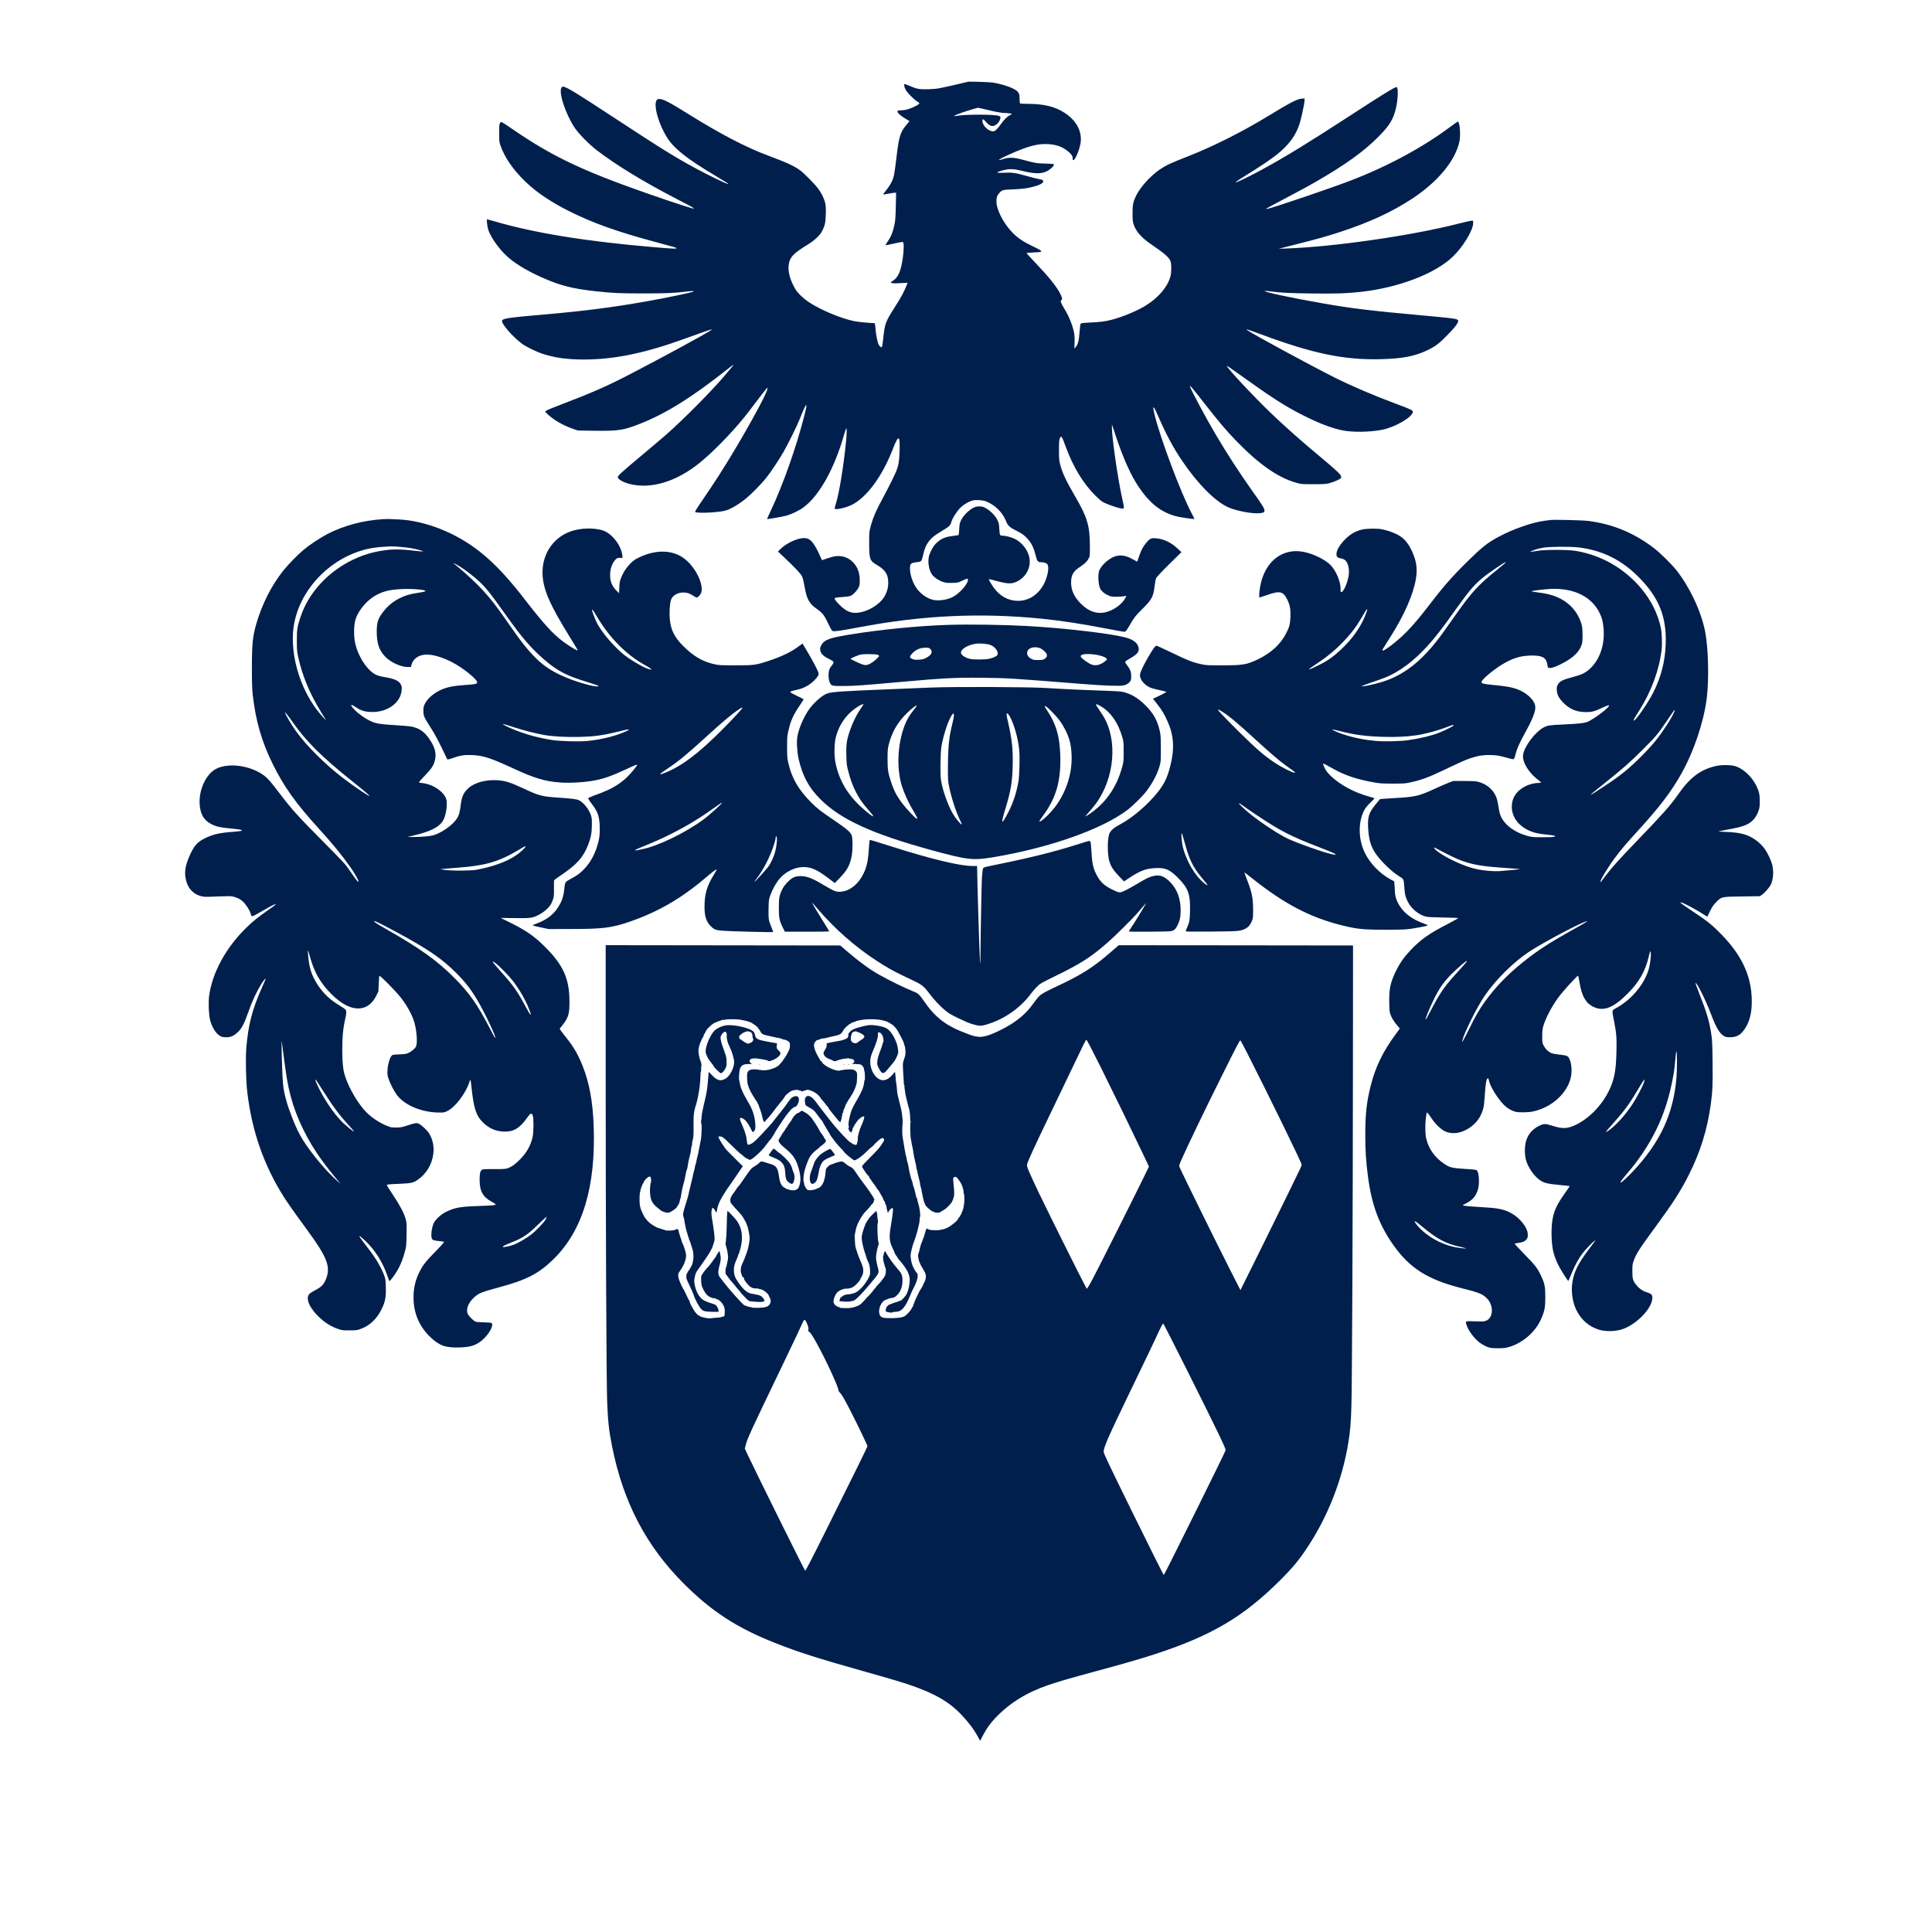
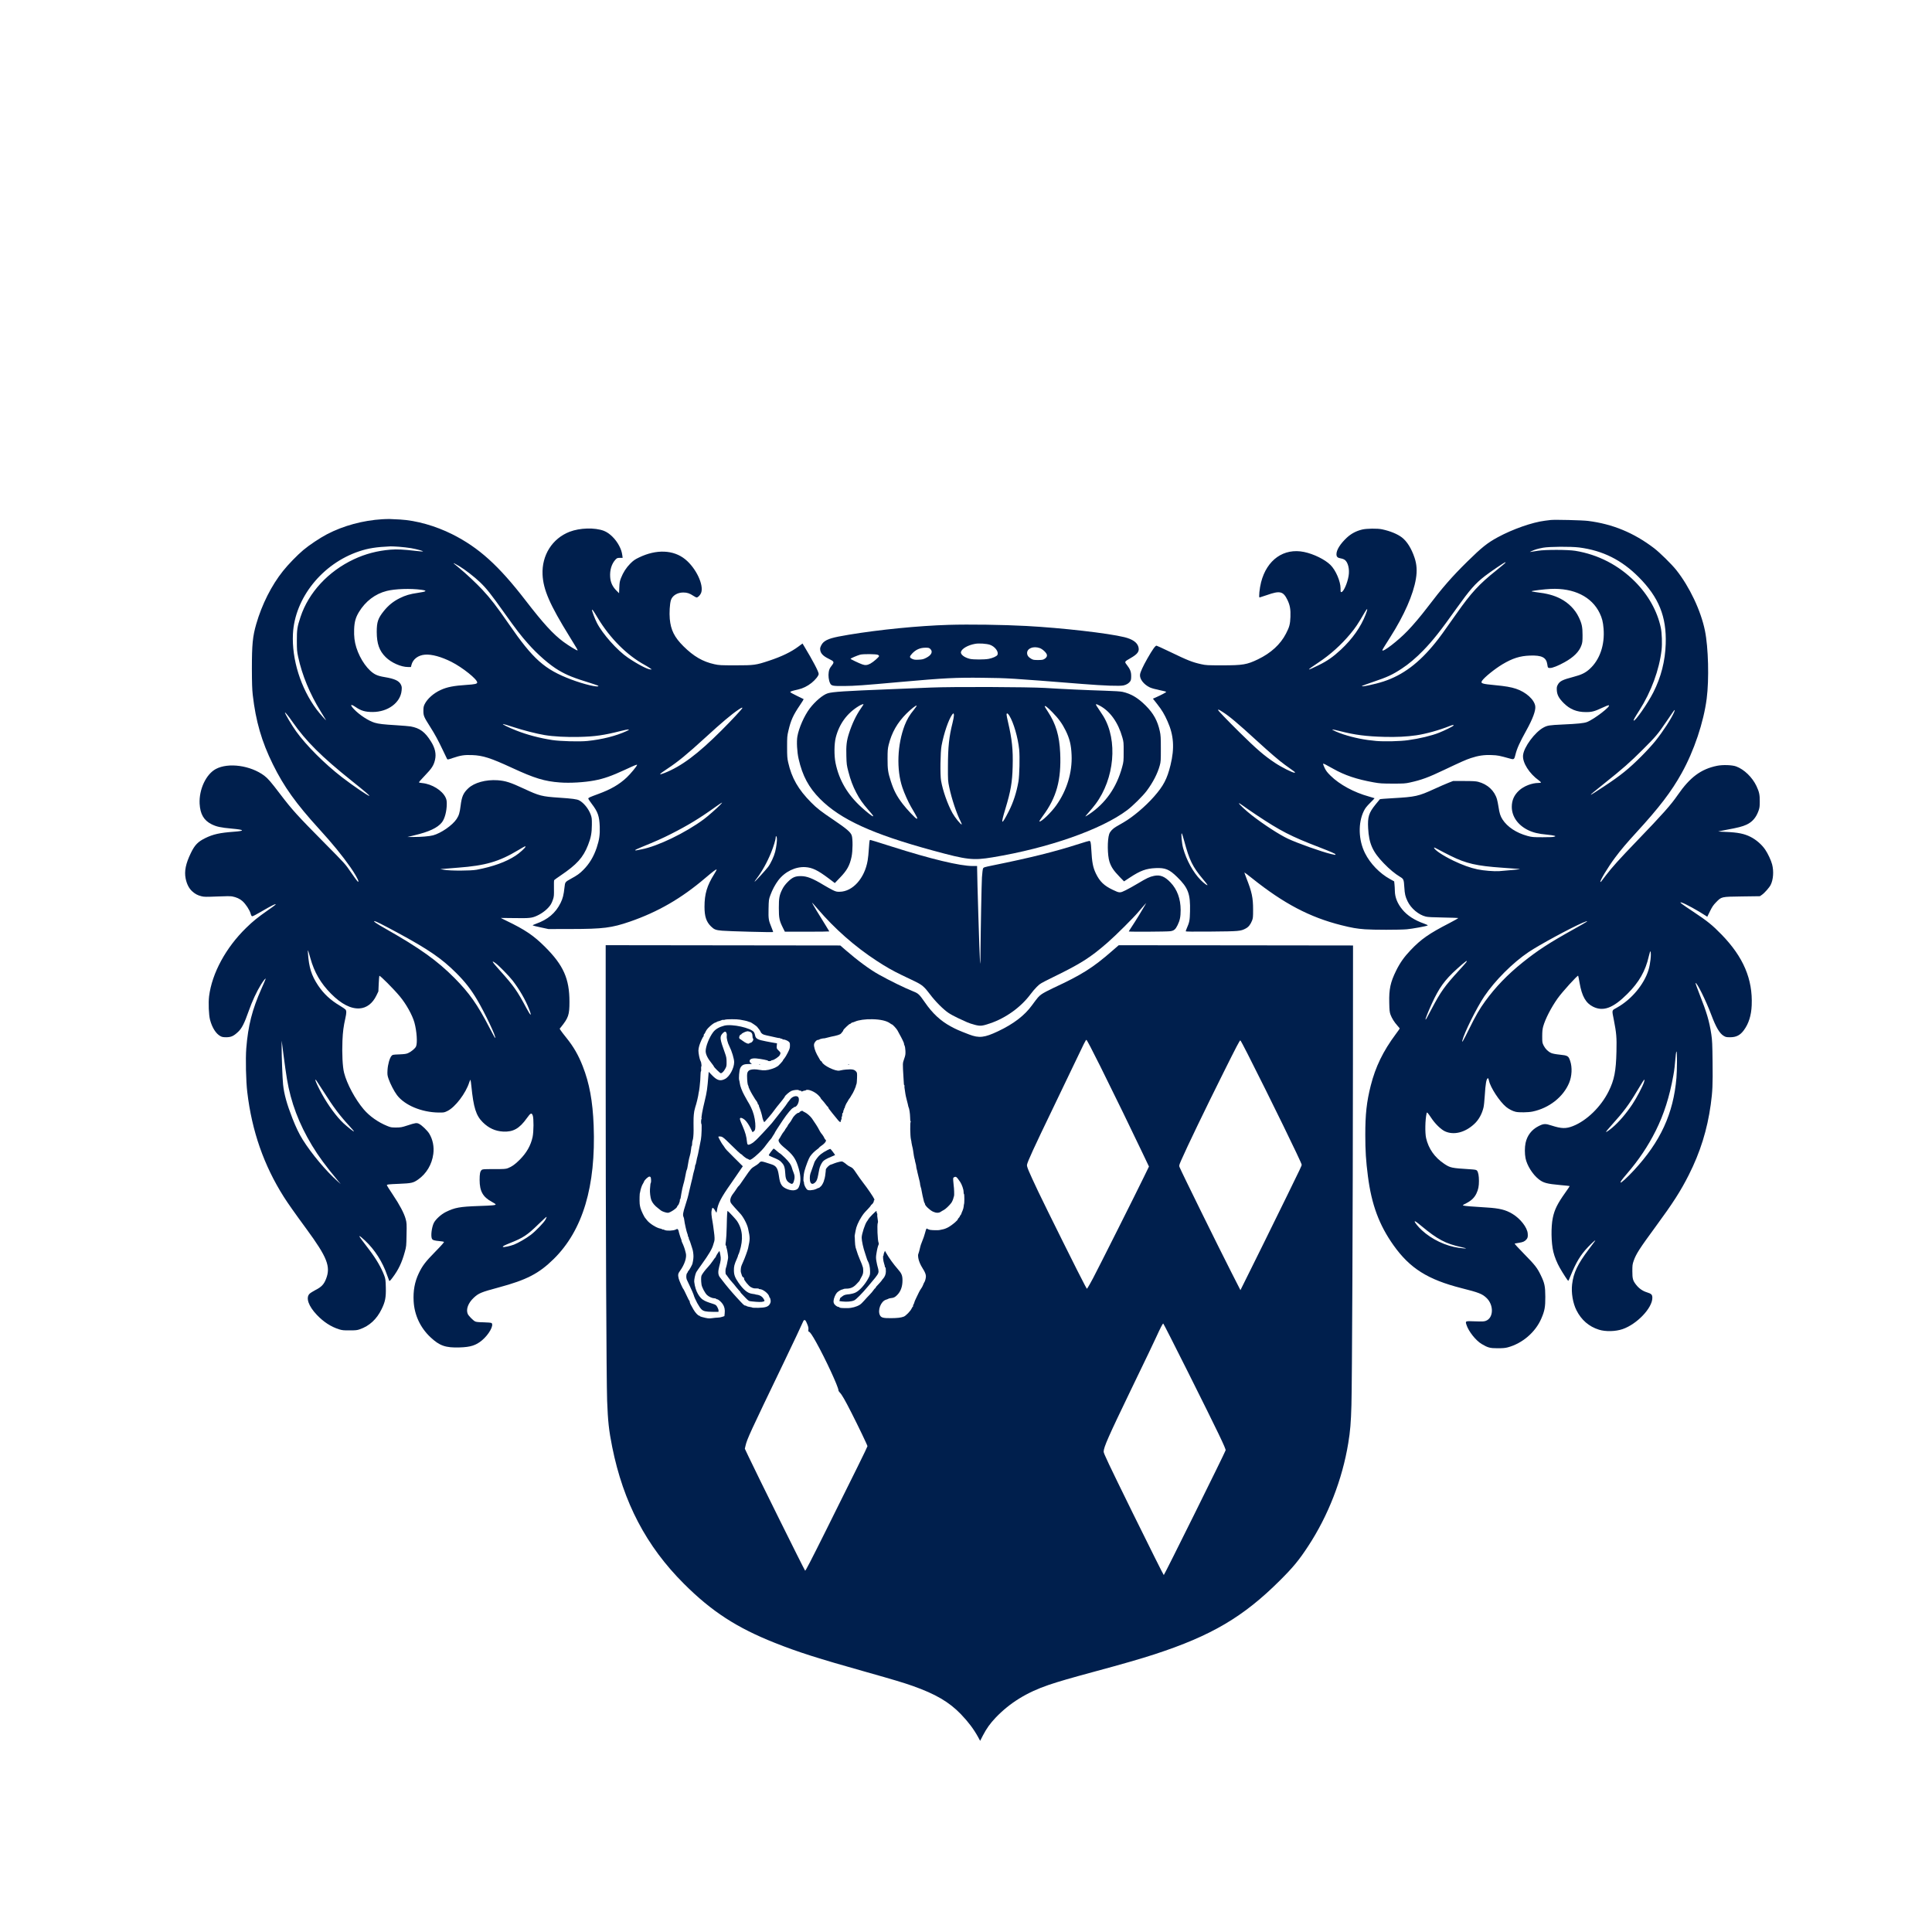
<svg xmlns="http://www.w3.org/2000/svg" version="1.0" width="4000pt" height="4000pt" viewBox="0 0 4000 4000" preserveAspectRatio="xMidYMid meet">
  <g transform="translate(0,4000) scale(0.1,-0.1)" fill="#001f4d" stroke="none">
-     <path d="M19905 38275 c-451 -107 -501 -116 -675 -122 -191 -6 -244 3 -393 67 -52 22 -100 40 -106 40 -22 0 -10 -66 21 -120 38 -67 177 -207 238 -241 25 -13 45 -31 45 -39 0 -20 -121 -83 -220 -116 -54 -18 -104 -27 -155 -28 -67 -1 -75 -3 -78 -22 -4 -29 63 -91 161 -149 45 -26 84 -50 86 -51 2 -2 -27 -38 -64 -81 -119 -140 -152 -240 -195 -593 -56 -464 -59 -479 -114 -595 -18 -38 -65 -110 -105 -159 -39 -49 -70 -91 -68 -92 2 -2 52 5 112 16 60 11 120 20 133 20 l25 0 -6 -277 c-5 -221 -10 -298 -26 -373 -33 -160 -71 -256 -145 -364 -26 -37 -45 -70 -43 -72 4 -4 86 13 293 58 79 18 84 12 84 -82 0 -180 -41 -427 -92 -549 -33 -78 -87 -142 -146 -173 -71 -38 4 -54 188 -39 69 5 126 8 128 6 6 -5 -56 -147 -104 -240 -25 -49 -97 -170 -161 -269 -191 -298 -206 -339 -238 -656 -9 -85 -20 -159 -26 -165 -13 -13 -40 5 -62 42 -28 49 -56 177 -69 319 -11 125 -13 134 -32 134 -87 1 -328 24 -407 40 -278 57 -689 228 -944 395 -50 32 -128 97 -175 144 -69 69 -95 105 -137 186 -86 167 -121 319 -103 448 22 152 93 228 382 406 157 96 266 199 313 294 54 110 66 165 72 337 4 119 1 173 -11 230 -19 92 -77 212 -147 305 -70 93 -288 315 -369 375 -118 89 -281 165 -650 302 -471 175 -996 448 -1670 868 -397 247 -517 309 -597 310 -34 0 -46 -5 -58 -24 -72 -109 46 -515 230 -795 143 -217 415 -430 980 -766 132 -79 249 -151 260 -159 70 -54 -145 42 -462 204 -519 267 -821 452 -1919 1173 -700 459 -909 588 -998 617 -37 12 -41 11 -58 -10 -71 -88 76 -543 270 -835 80 -121 295 -340 452 -461 400 -309 994 -670 1675 -1021 425 -219 437 -231 134 -134 -186 59 -470 155 -809 274 -1294 454 -1929 757 -2715 1297 -110 75 -214 145 -232 154 -32 16 -33 16 -50 -11 -16 -23 -18 -51 -18 -208 0 -163 2 -187 24 -250 84 -249 266 -514 521 -758 228 -219 526 -420 901 -608 500 -250 998 -427 1804 -643 407 -109 427 -115 419 -127 -7 -12 -81 -9 -444 22 -1398 117 -2491 293 -3316 535 -83 24 -155 44 -159 44 -16 0 5 -170 30 -235 64 -172 250 -421 418 -563 182 -154 443 -304 764 -440 327 -140 581 -202 1028 -251 348 -39 500 -46 995 -46 478 0 613 6 909 40 115 13 143 13 129 0 -18 -18 -541 -128 -970 -204 -710 -126 -1306 -202 -2163 -276 -694 -60 -812 -78 -830 -122 -22 -58 208 -326 410 -478 82 -62 297 -167 426 -209 260 -85 509 -119 859 -119 632 0 1265 131 2115 440 490 178 568 203 517 167 -105 -73 -1005 -563 -1657 -901 -490 -255 -803 -392 -1485 -653 -234 -90 -290 -115 -290 -131 0 -19 105 -111 200 -175 112 -74 247 -140 380 -185 l95 -32 325 -5 c515 -7 614 8 960 144 544 215 1072 545 1812 1131 65 51 120 93 124 93 8 0 -43 -64 -189 -235 -281 -329 -862 -914 -1215 -1223 -86 -75 -320 -274 -520 -440 -386 -323 -472 -401 -472 -431 0 -43 110 -106 245 -141 439 -112 964 45 1445 433 270 217 647 602 921 937 47 58 167 213 266 345 99 132 191 249 203 260 l23 20 -6 -33 c-19 -98 -317 -651 -665 -1237 -241 -404 -419 -682 -742 -1153 -50 -74 -90 -141 -88 -150 7 -34 461 -16 616 24 116 30 281 126 441 257 108 88 315 299 410 417 95 119 259 364 361 540 103 181 277 533 340 690 76 191 117 280 130 280 15 0 7 -39 -45 -245 -164 -637 -438 -1412 -680 -1923 -47 -101 -85 -185 -83 -187 7 -8 321 47 403 70 113 32 270 109 357 175 324 246 629 791 829 1485 22 77 45 144 50 149 14 15 11 -125 -6 -292 -56 -539 -142 -1057 -210 -1273 -14 -44 -25 -87 -25 -95 0 -39 224 8 357 74 310 157 627 587 847 1152 122 314 153 301 140 -60 -6 -186 -22 -279 -65 -388 -34 -85 -170 -359 -264 -532 -157 -288 -224 -444 -271 -625 -28 -105 -29 -120 -29 -335 0 -337 12 -371 159 -456 172 -99 236 -197 236 -362 0 -98 -15 -164 -58 -255 -113 -241 -514 -436 -736 -358 -75 26 -138 71 -228 162 -76 78 -98 113 -81 130 4 4 71 13 149 18 82 5 155 15 176 24 48 20 132 108 163 171 21 43 25 64 25 146 0 162 -45 283 -140 380 -93 95 -220 140 -355 125 -35 -3 -114 -24 -175 -45 l-112 -38 -30 67 c-137 304 -212 391 -339 391 -146 0 -380 -111 -503 -239 l-39 -40 119 -112 c238 -224 355 -348 381 -405 14 -31 34 -111 48 -195 47 -273 94 -362 255 -475 119 -83 153 -126 235 -299 53 -112 79 -155 95 -160 38 -12 172 7 535 76 1320 251 2520 307 3797 179 400 -40 819 -105 1338 -205 157 -30 308 -58 336 -61 49 -6 52 -5 77 27 14 19 48 73 76 122 83 144 108 176 255 322 191 189 226 254 251 472 8 67 21 139 30 160 11 26 98 119 270 290 l255 251 -84 79 c-129 123 -296 200 -451 209 -96 6 -118 -4 -193 -94 -70 -84 -106 -152 -148 -278 -20 -60 -37 -110 -38 -111 -2 -2 -38 17 -82 42 -206 118 -357 113 -532 -20 -82 -62 -158 -156 -177 -219 -28 -92 -14 -289 26 -367 24 -49 80 -96 159 -133 59 -28 74 -31 165 -31 55 0 126 4 158 9 l59 9 -17 -34 c-47 -92 -139 -179 -255 -242 -241 -131 -464 -93 -670 113 -140 140 -202 273 -204 435 -1 157 44 238 187 330 94 62 143 109 175 170 27 50 27 51 27 260 -1 416 -54 596 -296 1011 -201 347 -272 496 -321 683 -20 76 -23 109 -23 291 1 170 3 211 17 243 31 68 40 54 124 -175 149 -408 356 -751 603 -999 101 -100 139 -132 191 -157 119 -56 325 -122 382 -122 38 0 37 7 -17 253 -84 382 -206 1231 -204 1422 l0 70 78 -235 c155 -466 308 -807 469 -1050 237 -355 472 -539 792 -621 72 -19 361 -61 369 -54 2 2 -24 55 -57 117 -223 419 -648 1551 -768 2043 -51 213 -25 201 76 -33 158 -366 312 -654 494 -922 335 -493 699 -856 974 -971 166 -69 477 -127 620 -115 88 7 112 18 112 52 0 47 -38 109 -248 403 -247 345 -545 805 -772 1191 -201 343 -505 911 -524 980 -12 42 59 -41 303 -355 283 -363 455 -566 653 -770 481 -495 869 -765 1255 -873 95 -26 106 -27 348 -27 233 0 256 2 338 24 49 13 121 40 160 60 61 30 73 40 75 64 5 41 -77 122 -393 385 -465 389 -721 615 -1045 923 -369 352 -949 973 -928 994 2 3 97 -61 209 -142 714 -513 992 -692 1369 -882 319 -161 567 -257 792 -307 213 -47 571 -44 838 7 270 52 631 260 642 371 4 31 -49 57 -307 152 -478 177 -945 376 -1314 560 -498 250 -1723 914 -1801 977 l-25 21 30 -7 c16 -4 151 -52 300 -107 1044 -387 1688 -521 2425 -505 483 11 743 61 1015 197 158 79 220 128 401 312 147 150 214 238 214 285 0 43 -41 49 -800 118 -1002 91 -1422 142 -1980 240 -685 120 -1248 240 -1227 262 3 2 63 -2 134 -11 229 -29 371 -36 843 -42 478 -7 728 1 1004 32 787 86 1543 374 1912 727 212 202 423 549 424 695 l0 52 -34 0 c-19 0 -140 -27 -268 -60 -979 -250 -2578 -480 -3568 -515 l-155 -5 390 99 c438 111 591 154 880 248 603 197 1072 413 1490 688 535 351 895 787 981 1185 18 87 18 255 -2 340 -8 39 -20 72 -24 75 -5 3 -75 -44 -156 -105 -561 -423 -1305 -825 -2069 -1118 -409 -157 -1574 -553 -1730 -588 -50 -11 -20 9 150 99 564 299 691 367 864 467 597 344 983 621 1281 920 196 196 288 327 339 484 39 117 60 234 68 367 7 117 -1 177 -23 186 -25 9 -294 -156 -980 -603 -818 -533 -1317 -838 -1788 -1096 -207 -113 -464 -241 -528 -263 l-43 -15 26 23 c14 13 102 70 195 127 259 158 528 339 644 433 254 204 402 411 474 661 37 126 96 408 96 456 l0 42 -59 -4 c-94 -7 -235 -80 -711 -370 -518 -315 -1123 -620 -1620 -815 -395 -155 -467 -188 -606 -281 -193 -130 -406 -366 -494 -547 -61 -126 -72 -183 -72 -370 0 -123 4 -162 21 -215 47 -150 162 -281 367 -420 284 -192 382 -281 403 -363 16 -65 14 -222 -4 -292 -58 -222 -250 -450 -520 -615 -173 -107 -473 -231 -698 -290 -132 -35 -241 -49 -460 -58 -126 -6 -171 -11 -181 -22 -9 -10 -17 -66 -25 -171 -12 -176 -33 -261 -78 -312 l-30 -34 5 128 c5 145 -4 207 -50 349 -41 126 -91 232 -171 364 -67 109 -80 152 -52 162 24 10 17 55 -21 128 -79 154 -241 356 -522 650 -100 104 -179 193 -177 196 2 4 68 10 146 13 214 8 212 17 -21 129 -194 93 -315 175 -420 284 -188 195 -330 474 -330 645 0 81 17 130 63 177 57 60 73 64 291 72 207 9 303 23 454 66 184 53 219 129 67 148 -27 3 -136 31 -241 60 -238 68 -307 78 -479 69 -153 -7 -175 4 -72 36 168 51 250 52 457 1 252 -61 389 -62 506 -5 62 31 144 106 144 133 0 18 -12 20 -177 25 -188 6 -217 11 -478 82 -177 48 -276 51 -400 11 -43 -14 -81 -23 -83 -21 -9 9 86 60 229 124 377 168 580 221 793 207 170 -11 291 -55 403 -145 75 -61 105 -105 101 -151 -2 -26 1 -35 12 -35 45 0 143 244 156 386 20 226 -98 437 -328 589 -205 134 -432 190 -780 190 -69 0 -133 3 -142 6 -13 5 -16 23 -16 93 0 106 -17 144 -83 188 -89 59 -302 128 -472 153 -44 6 -174 13 -290 16 l-210 4 -150 -35z m516 -545 c188 -45 323 -70 383 -70 61 0 146 -12 146 -20 0 -4 -19 -15 -42 -26 -55 -25 -121 -91 -191 -191 -69 -98 -118 -143 -155 -143 -98 1 -222 121 -222 215 0 49 20 45 70 -15 80 -95 140 -112 215 -60 29 20 52 47 70 83 29 60 26 83 -14 98 -80 31 -663 34 -845 4 -45 -7 -83 -11 -85 -9 -10 9 145 69 307 119 97 29 182 54 188 54 7 1 85 -17 175 -39z m-10 -8109 c186 -72 342 -224 414 -402 41 -104 74 -135 221 -209 108 -54 139 -75 204 -140 95 -93 147 -193 189 -359 33 -131 48 -151 115 -151 64 0 114 -18 133 -47 37 -55 8 -229 -61 -377 -108 -232 -317 -376 -545 -376 -205 0 -379 95 -510 278 -39 54 -101 158 -101 169 0 6 61 -7 135 -28 251 -70 335 -74 448 -20 203 97 307 314 252 526 -38 146 -158 291 -296 359 -69 34 -194 66 -257 66 -50 0 -55 10 -62 137 -6 106 -10 125 -41 188 -42 88 -139 187 -235 241 -62 35 -76 39 -139 39 -61 0 -78 -5 -134 -35 -92 -49 -198 -158 -240 -245 -31 -63 -35 -82 -41 -188 -4 -64 -10 -120 -13 -123 -3 -4 -59 -13 -123 -21 -167 -20 -255 -61 -357 -167 -58 -61 -123 -188 -138 -271 -24 -128 12 -297 79 -375 49 -58 142 -116 224 -141 55 -17 88 -20 185 -17 115 3 120 4 206 46 105 50 117 51 117 15 0 -87 -183 -289 -322 -357 -123 -60 -301 -82 -414 -52 -122 32 -257 132 -336 249 -75 110 -128 275 -128 397 0 100 17 116 137 130 52 5 81 14 94 27 12 11 27 57 40 118 28 132 59 206 119 286 59 78 114 122 275 219 153 92 169 107 194 189 26 85 122 231 198 302 63 58 159 114 232 135 68 20 213 12 282 -15z" />
    <path d="M7915 29250 c-400 -24 -806 -134 -1145 -311 -147 -77 -368 -224 -490 -327 -123 -103 -315 -300 -420 -433 -239 -298 -438 -694 -555 -1100 -74 -256 -90 -421 -90 -924 1 -304 5 -424 18 -543 62 -542 184 -966 417 -1437 228 -463 478 -812 958 -1339 275 -301 476 -547 649 -794 87 -125 163 -258 163 -287 0 -17 -1 -17 -20 0 -11 10 -73 95 -137 189 -116 170 -119 173 -538 596 -574 580 -673 689 -925 1020 -194 255 -253 323 -328 380 -284 213 -744 277 -1003 139 -204 -109 -351 -425 -336 -719 12 -215 86 -344 247 -425 103 -51 184 -69 423 -91 261 -23 276 -47 40 -64 -295 -22 -430 -52 -593 -132 -153 -75 -218 -143 -298 -308 -107 -221 -139 -376 -108 -531 23 -111 66 -197 130 -258 62 -57 113 -86 197 -107 54 -14 93 -14 323 -5 172 8 278 8 311 2 90 -17 162 -50 216 -99 67 -60 145 -179 167 -254 13 -46 21 -58 37 -58 12 0 90 41 175 91 221 130 325 181 305 149 -3 -5 -76 -59 -163 -119 -211 -148 -305 -224 -445 -361 -420 -408 -708 -939 -768 -1415 -17 -139 -7 -388 20 -490 43 -163 124 -290 216 -338 31 -17 57 -22 120 -22 100 1 151 24 242 109 79 73 132 177 223 436 67 193 166 406 253 545 52 84 97 140 97 119 0 -5 -40 -99 -89 -209 -190 -427 -275 -761 -312 -1229 -17 -217 -7 -683 21 -910 95 -804 343 -1514 756 -2166 76 -121 233 -344 469 -665 429 -585 505 -777 406 -1032 -45 -115 -95 -168 -219 -231 -53 -28 -110 -64 -125 -80 -79 -83 -20 -253 152 -434 139 -147 293 -247 461 -300 65 -20 95 -23 220 -22 124 0 154 3 210 23 199 69 349 208 450 415 76 155 93 243 88 451 -4 156 -7 176 -32 245 -63 167 -166 344 -315 540 -52 69 -119 156 -148 195 -87 114 -63 110 66 -11 200 -188 361 -439 455 -712 20 -57 40 -110 44 -119 7 -12 23 3 70 66 121 161 192 309 253 532 31 110 32 122 36 355 5 227 3 246 -18 325 -32 119 -125 295 -267 506 -67 101 -122 187 -122 192 0 19 24 22 247 31 264 11 299 19 399 89 172 120 287 313 315 529 20 148 -10 298 -83 420 -39 64 -151 173 -210 203 -51 26 -74 23 -245 -33 -116 -38 -137 -41 -233 -42 -96 0 -112 3 -185 33 -186 76 -363 200 -484 342 -176 207 -349 528 -407 758 -32 123 -45 397 -34 666 8 187 22 293 61 467 24 108 24 150 2 177 -10 11 -61 46 -113 77 -198 117 -339 249 -456 424 -136 205 -188 372 -208 665 -7 93 -3 85 49 -100 82 -295 214 -523 430 -740 213 -214 409 -314 590 -303 146 10 268 103 347 265 l42 87 7 159 c4 87 10 161 13 164 12 13 300 -276 424 -426 131 -157 259 -387 302 -541 49 -178 66 -428 33 -497 -19 -41 -98 -107 -163 -136 -36 -17 -74 -22 -183 -27 -136 -5 -139 -6 -163 -33 -37 -43 -75 -178 -81 -292 -5 -91 -3 -108 21 -180 36 -105 115 -258 176 -339 159 -209 508 -355 860 -360 113 -1 117 0 185 33 162 80 379 367 451 594 10 31 21 54 24 50 4 -5 13 -62 19 -128 45 -448 96 -611 236 -750 123 -122 259 -184 421 -193 209 -11 338 62 492 278 78 109 98 118 122 55 22 -61 20 -334 -3 -445 -38 -175 -123 -326 -267 -471 -91 -92 -165 -145 -245 -175 -44 -17 -80 -19 -286 -19 -219 0 -238 -1 -258 -19 -31 -28 -41 -78 -41 -206 0 -231 67 -352 249 -450 45 -25 83 -49 83 -55 -1 -18 -58 -24 -352 -34 -393 -14 -493 -32 -680 -124 -99 -49 -213 -154 -249 -228 -44 -93 -65 -267 -39 -324 13 -30 49 -41 159 -51 43 -4 83 -10 90 -15 9 -5 -42 -64 -176 -201 -207 -210 -270 -294 -345 -451 -84 -176 -118 -361 -106 -577 15 -284 137 -547 347 -745 189 -178 314 -222 609 -212 223 7 334 43 458 146 145 121 252 315 199 359 -8 7 -75 13 -163 15 -111 2 -157 7 -179 19 -43 23 -135 117 -151 155 -40 94 9 226 122 332 103 97 154 118 519 216 578 156 831 286 1139 589 603 594 875 1505 827 2766 -20 503 -88 873 -226 1225 -89 228 -189 403 -340 590 -53 65 -105 134 -117 153 l-21 34 22 26 c160 199 181 258 181 531 0 476 -124 756 -505 1136 -236 236 -414 356 -801 542 -63 30 -114 56 -114 58 0 1 126 0 279 -3 308 -5 362 0 467 48 121 55 236 149 291 240 12 19 31 64 43 100 19 58 21 82 19 225 -2 88 0 165 4 172 4 6 62 49 130 94 340 230 470 373 572 634 59 149 78 252 79 415 1 133 -1 151 -25 217 -44 120 -146 245 -239 293 -47 24 -142 37 -415 55 -356 24 -410 38 -725 185 -283 132 -383 164 -550 176 -242 16 -481 -50 -605 -167 -104 -98 -135 -171 -159 -364 -17 -140 -35 -200 -83 -272 -87 -131 -323 -294 -488 -338 -76 -20 -256 -35 -410 -34 l-120 0 140 34 c308 73 484 155 574 269 59 74 100 230 101 381 0 64 -5 90 -24 132 -69 148 -284 281 -482 300 -36 3 -67 10 -70 15 -3 5 52 68 123 141 141 146 182 209 209 323 29 124 3 245 -83 382 -123 198 -230 277 -421 312 -31 5 -166 17 -299 25 -265 16 -360 27 -443 51 -125 36 -318 161 -432 282 -89 93 -71 116 35 43 113 -77 199 -102 352 -102 316 0 577 193 600 445 6 65 4 81 -14 120 -39 81 -130 123 -335 157 -85 14 -140 29 -185 51 -156 75 -325 311 -404 563 -37 119 -50 228 -45 378 6 153 31 242 99 355 136 224 337 377 575 437 173 44 491 55 719 24 130 -18 108 -37 -71 -63 -167 -24 -258 -51 -379 -111 -132 -66 -233 -147 -328 -265 -121 -151 -147 -228 -147 -434 1 -244 53 -391 185 -521 117 -116 318 -205 463 -205 l60 0 11 44 c30 119 138 201 281 212 137 11 336 -43 546 -149 228 -115 534 -359 534 -427 0 -28 -48 -39 -220 -50 -265 -17 -408 -45 -538 -106 -147 -67 -275 -182 -330 -293 -22 -46 -26 -68 -26 -140 0 -101 11 -126 142 -332 96 -151 162 -273 262 -483 41 -89 80 -169 86 -179 9 -16 17 -15 114 18 169 57 243 68 404 62 223 -8 382 -59 828 -265 464 -215 674 -279 991 -302 208 -16 507 2 713 41 197 37 355 93 639 224 211 98 245 111 245 98 0 -21 -139 -190 -216 -261 -156 -146 -327 -245 -589 -341 -180 -66 -205 -78 -205 -95 0 -8 32 -57 71 -108 127 -166 158 -255 166 -473 6 -165 -10 -275 -62 -432 -63 -189 -154 -340 -280 -465 -73 -74 -126 -112 -255 -182 -119 -66 -121 -68 -132 -173 -18 -164 -36 -235 -82 -328 -104 -209 -262 -343 -509 -431 -55 -19 -74 -30 -64 -35 8 -5 84 -23 168 -41 l154 -33 470 1 c664 1 838 23 1217 153 580 201 1064 480 1558 901 165 140 227 187 236 177 4 -3 -18 -46 -49 -94 -150 -240 -201 -411 -201 -678 0 -199 37 -310 134 -405 66 -65 98 -77 230 -89 126 -12 1048 -36 1056 -28 3 2 -11 42 -30 88 -65 158 -68 180 -64 392 4 187 5 194 37 282 42 115 99 221 164 308 137 181 356 287 562 274 145 -10 256 -64 481 -233 l128 -97 105 110 c148 153 204 254 242 437 25 120 27 370 3 439 -23 68 -105 138 -369 317 -272 183 -350 244 -470 365 -267 268 -405 508 -477 832 -19 84 -22 129 -22 318 0 206 1 227 28 340 50 214 98 320 239 527 44 65 78 120 76 123 -3 2 -67 34 -143 70 -84 40 -136 70 -134 78 5 13 45 26 160 51 99 22 196 70 280 137 79 63 148 150 148 186 0 45 -121 276 -301 574 l-34 56 -82 -61 c-152 -114 -349 -209 -612 -296 -271 -90 -307 -95 -691 -95 -312 0 -342 2 -439 23 -241 53 -429 162 -641 372 -187 186 -262 336 -283 566 -11 127 -1 307 23 387 28 94 133 160 255 160 80 0 133 -17 209 -68 29 -19 60 -35 69 -35 27 0 75 49 93 95 61 161 -105 513 -329 695 -243 198 -598 212 -957 38 -88 -42 -117 -63 -181 -127 -83 -84 -145 -179 -192 -298 -26 -67 -31 -94 -35 -196 l-5 -119 -54 54 c-80 79 -124 172 -130 282 -10 145 31 275 110 360 32 33 39 36 91 36 l57 0 -6 48 c-12 81 -26 124 -66 202 -73 141 -201 266 -317 310 -188 71 -497 62 -710 -20 -358 -139 -577 -486 -559 -885 14 -313 149 -623 562 -1290 156 -252 169 -275 162 -281 -9 -9 -189 101 -295 180 -212 158 -412 377 -778 851 -560 727 -971 1098 -1521 1374 -348 174 -741 285 -1078 305 -201 12 -242 13 -370 6z m346 -570 c75 -5 187 -19 250 -29 118 -21 255 -58 246 -68 -3 -3 -68 2 -144 11 -263 30 -390 37 -527 26 -273 -22 -523 -88 -761 -200 -530 -249 -936 -688 -1103 -1193 -68 -204 -77 -264 -76 -497 0 -183 3 -218 27 -330 81 -377 241 -765 467 -1130 56 -91 104 -169 107 -175 12 -27 -129 132 -192 216 -329 440 -516 1038 -490 1564 37 744 607 1455 1369 1710 189 64 357 90 651 103 22 1 101 -3 176 -8z m1242 -398 c122 -73 319 -225 435 -336 135 -130 222 -239 502 -633 251 -352 342 -470 493 -640 198 -225 451 -444 637 -553 175 -102 299 -152 683 -271 75 -23 137 -46 137 -51 0 -37 -297 33 -562 133 -554 209 -789 418 -1293 1149 -253 366 -376 526 -548 710 -123 132 -340 336 -477 448 -58 47 -109 90 -115 95 -19 19 28 -3 108 -51z m2871 -1073 c255 -424 606 -775 976 -977 41 -23 90 -53 109 -67 l35 -25 -27 0 c-60 0 -265 107 -467 244 -220 149 -525 491 -642 721 -42 82 -108 257 -101 269 8 12 28 -17 117 -165z m2996 -1867 c0 -16 -223 -255 -435 -467 -489 -488 -826 -740 -1177 -879 -134 -53 -120 -30 53 84 230 152 410 300 804 660 321 295 533 473 669 564 69 46 86 53 86 38z m-9314 -288 c278 -399 599 -719 1224 -1219 277 -222 374 -304 366 -312 -12 -12 -341 212 -564 384 -366 283 -739 657 -949 948 -90 125 -234 368 -233 392 1 15 73 -73 156 -193z m4562 -104 c213 -70 486 -140 659 -169 179 -30 453 -45 718 -38 325 8 500 33 859 123 165 42 210 41 121 -1 -217 -101 -509 -175 -813 -206 -165 -17 -561 -6 -727 19 -268 42 -523 109 -750 199 -162 64 -300 132 -269 133 11 0 102 -27 202 -60z m4291 -1616 c-62 -65 -264 -242 -335 -294 -383 -284 -959 -562 -1294 -625 -47 -9 -95 -18 -107 -21 -13 -2 -23 0 -23 5 0 5 57 32 128 61 310 127 429 180 617 275 347 176 586 321 910 553 77 55 142 98 144 96 3 -3 -15 -25 -40 -50z m1175 -683 c7 -48 -9 -181 -35 -286 -25 -98 -92 -242 -147 -315 -53 -69 -274 -311 -280 -305 -2 2 16 30 41 62 112 146 217 334 301 539 51 125 96 272 96 315 0 42 16 35 24 -10z m-5204 -180 c0 -21 -126 -136 -206 -187 -199 -130 -467 -227 -804 -291 -122 -23 -549 -24 -675 -1 l-80 14 85 7 c47 4 175 14 285 23 568 43 846 124 1245 363 138 82 150 88 150 72z m-3002 -1595 c59 -29 215 -112 347 -183 643 -348 919 -537 1216 -833 186 -185 304 -336 432 -550 168 -282 413 -800 378 -800 -4 0 -58 98 -120 218 -246 475 -414 713 -721 1023 -356 359 -718 618 -1418 1015 -198 112 -273 163 -239 164 9 0 66 -24 125 -54z m2383 -818 c67 -48 276 -262 351 -358 142 -184 269 -404 342 -593 63 -160 37 -151 -55 21 -193 362 -260 456 -552 782 -163 181 -185 220 -86 148z m-4320 -2398 c81 -485 247 -924 519 -1376 141 -232 275 -414 536 -729 l59 -70 -70 62 c-232 205 -537 569 -716 855 -74 118 -142 258 -214 442 -117 299 -173 502 -194 701 -13 121 -31 599 -30 780 l1 130 39 -305 c21 -168 53 -388 70 -490z m754 -254 c215 -338 332 -494 548 -729 50 -53 88 -100 85 -103 -7 -6 -131 92 -217 171 -141 132 -312 362 -446 605 -72 130 -135 264 -135 290 0 23 10 9 165 -234z m4598 -2658 c-32 -61 -206 -240 -303 -314 -98 -74 -262 -169 -350 -203 -75 -29 -216 -59 -227 -48 -12 13 16 28 149 82 271 108 353 162 585 388 90 88 166 157 169 154 3 -3 -7 -30 -23 -59z" />
    <path d="M32105 29234 c-16 -2 -70 -9 -120 -15 -259 -32 -666 -174 -975 -342 -214 -116 -331 -209 -629 -502 -322 -317 -516 -539 -833 -956 -135 -177 -280 -348 -400 -474 -197 -207 -528 -462 -528 -407 0 10 40 77 163 269 288 452 478 883 532 1211 27 162 18 298 -29 437 -64 191 -156 337 -261 418 -93 71 -241 132 -410 168 -93 21 -324 18 -415 -5 -126 -31 -227 -85 -320 -172 -133 -126 -210 -250 -210 -338 0 -54 23 -76 90 -87 28 -4 64 -18 81 -30 69 -49 104 -195 80 -335 -25 -149 -103 -325 -147 -332 -18 -3 -20 3 -19 75 0 146 -100 380 -211 488 -114 112 -346 226 -544 267 -420 87 -772 -161 -891 -628 -32 -126 -51 -314 -31 -314 5 0 74 23 153 50 270 96 337 79 425 -103 52 -109 67 -196 61 -351 -6 -149 -21 -208 -93 -346 -114 -221 -311 -401 -578 -530 -231 -111 -314 -125 -746 -125 -303 0 -332 2 -428 23 -191 43 -275 76 -669 266 -131 63 -247 116 -258 118 -24 4 -85 -82 -191 -268 -93 -165 -143 -274 -151 -330 -12 -90 76 -205 203 -266 37 -17 116 -39 200 -56 76 -15 139 -31 139 -37 0 -10 -109 -67 -217 -115 l-58 -25 85 -108 c101 -128 152 -213 218 -362 129 -288 147 -555 61 -906 -70 -286 -146 -431 -344 -655 -180 -204 -433 -417 -627 -530 -54 -31 -122 -70 -152 -88 -74 -43 -127 -99 -146 -154 -41 -121 -38 -438 5 -572 38 -115 85 -184 218 -322 l84 -86 120 79 c218 144 336 187 534 196 200 9 284 -26 447 -186 228 -223 274 -347 265 -713 -5 -191 -11 -218 -72 -360 -9 -21 -16 -42 -16 -49 0 -8 143 -9 528 -6 576 5 610 8 714 64 59 32 97 80 130 162 20 51 22 73 22 231 0 243 -26 365 -139 650 -24 63 -43 115 -41 117 2 2 75 -53 162 -123 655 -523 1192 -805 1844 -969 220 -55 318 -72 490 -85 174 -13 710 -13 865 0 114 10 404 63 433 79 9 5 -20 20 -80 41 -192 68 -342 165 -443 288 -102 123 -154 252 -156 384 -1 46 -4 109 -8 142 l-6 58 -87 48 c-214 118 -410 321 -517 536 -137 273 -146 627 -24 874 29 59 58 95 131 168 52 51 93 94 91 96 -2 2 -55 18 -117 35 -311 86 -606 246 -794 431 -70 69 -94 101 -124 163 -20 43 -34 81 -30 84 7 8 47 -12 206 -102 239 -136 488 -219 836 -282 135 -24 173 -26 399 -27 225 0 260 2 355 23 241 53 382 105 705 259 359 170 450 211 558 247 154 51 276 69 432 62 128 -5 151 -10 382 -74 77 -22 85 -16 108 80 32 131 85 249 225 502 134 241 198 415 186 503 -18 136 -191 293 -399 362 -101 34 -223 55 -437 75 -268 25 -301 36 -266 90 46 71 266 248 423 342 208 124 363 173 569 180 245 9 338 -38 359 -181 10 -73 13 -76 59 -76 51 0 170 48 298 119 189 104 305 221 350 351 20 56 23 85 23 210 0 171 -15 240 -80 375 -76 158 -210 293 -375 379 -138 71 -277 109 -514 137 -55 7 -92 15 -85 19 23 12 264 41 394 47 480 22 851 -161 1015 -502 49 -102 69 -181 80 -318 28 -338 -77 -644 -285 -835 -89 -82 -174 -123 -335 -165 -234 -61 -291 -90 -331 -170 -17 -32 -20 -54 -17 -106 5 -97 43 -168 142 -267 130 -130 271 -187 461 -187 122 -1 179 15 337 89 64 31 125 54 135 52 60 -11 -306 -293 -453 -348 -64 -23 -188 -36 -499 -50 -280 -13 -317 -19 -397 -62 -180 -96 -410 -407 -425 -576 -14 -152 128 -377 329 -521 26 -19 45 -38 42 -42 -3 -5 -25 -9 -50 -9 -137 0 -305 -65 -404 -157 -102 -94 -150 -203 -150 -338 0 -198 124 -376 334 -480 109 -53 216 -79 391 -95 71 -7 141 -17 155 -22 l25 -10 -25 -11 c-16 -8 -101 -11 -240 -11 -201 0 -221 2 -315 27 -229 62 -416 185 -517 341 -45 71 -63 127 -83 261 -9 55 -22 125 -31 155 -51 179 -196 314 -391 364 -47 12 -114 16 -290 16 l-229 0 -100 -39 c-54 -21 -184 -78 -289 -126 -327 -150 -391 -164 -849 -190 -148 -8 -273 -18 -277 -22 -4 -5 -44 -53 -89 -108 -141 -174 -167 -258 -154 -494 17 -316 92 -486 324 -725 120 -124 232 -217 337 -280 73 -44 78 -54 88 -216 9 -143 20 -191 67 -289 71 -149 228 -281 378 -318 37 -10 151 -16 355 -19 165 -3 307 -8 315 -10 8 -3 -73 -50 -180 -105 -424 -218 -587 -332 -805 -561 -132 -138 -221 -264 -299 -423 -119 -241 -150 -385 -143 -665 3 -158 7 -194 26 -247 27 -74 80 -158 144 -229 26 -29 47 -55 47 -58 0 -3 -38 -57 -84 -119 -260 -349 -418 -674 -516 -1062 -85 -335 -114 -595 -113 -1025 0 -325 13 -532 54 -850 75 -589 233 -1014 531 -1433 339 -477 708 -709 1407 -887 358 -90 428 -118 516 -201 156 -147 149 -414 -11 -475 -39 -15 -69 -16 -225 -11 -206 8 -203 9 -177 -73 43 -135 193 -324 314 -396 129 -76 171 -88 329 -88 106 0 157 4 210 18 303 81 574 313 696 596 70 162 84 240 83 450 -1 219 -14 284 -95 450 -73 152 -121 212 -347 442 -127 129 -200 209 -191 212 8 2 47 9 87 15 86 13 120 29 156 71 26 32 31 54 26 120 -9 126 -153 311 -320 410 -139 83 -265 114 -528 130 -292 18 -447 30 -478 39 -28 8 -26 9 55 50 102 52 168 115 209 202 39 83 52 149 52 259 0 104 -14 181 -39 212 -16 19 -32 22 -147 30 -384 24 -408 29 -535 114 -195 130 -323 311 -373 531 -25 110 -20 378 10 511 4 21 7 22 21 10 9 -7 41 -51 72 -98 79 -122 201 -242 286 -282 183 -85 417 -27 609 152 92 85 159 207 191 343 8 34 19 141 25 237 16 260 33 356 66 367 6 2 16 -20 22 -52 28 -138 219 -431 355 -543 57 -46 136 -87 198 -101 68 -16 260 -13 347 5 344 71 638 302 760 596 57 138 66 319 21 452 -36 105 -48 113 -219 131 -80 8 -146 21 -173 33 -65 29 -122 85 -157 154 -29 59 -30 66 -30 192 0 101 5 148 20 204 44 157 164 391 301 584 93 131 410 480 423 467 3 -3 16 -71 30 -151 48 -276 129 -417 281 -492 212 -103 414 -27 710 269 239 238 372 471 441 773 19 79 31 116 36 105 19 -51 -3 -262 -42 -387 -94 -301 -352 -609 -650 -776 -115 -64 -110 -41 -67 -257 53 -273 61 -359 54 -653 -9 -405 -45 -590 -162 -825 -159 -320 -452 -606 -738 -719 -145 -57 -237 -55 -440 10 -134 44 -168 42 -274 -12 -142 -72 -235 -193 -268 -349 -19 -90 -19 -224 0 -317 30 -147 146 -332 268 -429 99 -80 171 -99 457 -125 102 -9 187 -18 189 -20 2 -1 -39 -63 -91 -136 -161 -226 -224 -351 -259 -523 -39 -187 -34 -515 11 -702 25 -105 77 -233 136 -336 63 -110 165 -267 173 -267 3 0 24 44 45 98 116 286 207 438 362 601 89 94 169 164 149 130 -5 -7 -64 -86 -130 -174 -232 -307 -317 -484 -346 -725 -21 -174 15 -388 89 -536 102 -203 259 -339 467 -404 137 -43 343 -38 489 12 297 102 616 437 616 647 0 67 -19 86 -113 115 -90 28 -165 81 -226 160 -64 83 -75 121 -75 276 0 122 2 143 27 215 50 143 119 251 456 710 361 492 516 734 686 1070 237 470 381 931 454 1455 37 270 44 418 38 878 -4 377 -8 456 -26 577 -42 274 -92 445 -243 828 -49 126 -87 231 -84 234 24 24 216 -363 326 -657 96 -256 173 -388 258 -437 41 -25 57 -28 132 -28 127 0 208 41 285 146 100 136 153 305 162 515 23 542 -172 999 -622 1463 -195 200 -291 278 -592 478 -243 160 -299 204 -240 188 72 -20 341 -168 508 -278 l26 -18 56 114 c45 92 69 128 124 184 117 120 104 117 539 123 l371 5 43 30 c51 35 152 149 179 203 55 108 68 282 31 425 -20 80 -89 228 -143 306 -71 105 -188 206 -303 264 -132 67 -265 93 -511 103 -90 4 -162 8 -160 10 1 1 79 17 172 34 236 43 328 67 412 105 122 56 200 146 251 287 22 62 26 91 26 193 1 142 -11 197 -68 320 -86 182 -255 346 -421 407 -84 31 -278 37 -396 13 -332 -68 -559 -236 -813 -604 -144 -209 -312 -397 -845 -951 -368 -382 -517 -548 -641 -711 -111 -147 -108 -144 -115 -137 -17 17 157 306 303 501 117 158 243 306 441 522 472 514 726 846 939 1230 256 460 454 1052 517 1539 52 401 35 1061 -36 1409 -84 413 -319 910 -595 1257 -96 120 -341 361 -459 451 -419 319 -858 500 -1366 564 -117 15 -699 29 -774 19z m592 -569 c488 -64 875 -257 1231 -614 416 -418 577 -816 559 -1381 -12 -359 -96 -688 -256 -1004 -119 -234 -381 -609 -407 -584 -8 9 18 56 118 212 245 386 411 836 459 1249 15 127 7 355 -16 462 -72 342 -261 679 -533 952 -340 342 -765 562 -1237 639 -153 25 -620 26 -775 1 -58 -9 -121 -19 -140 -22 -35 -5 -34 -5 10 15 68 32 127 49 236 70 133 24 575 27 751 5z m-1527 -313 c0 -5 -87 -78 -192 -163 -353 -281 -521 -464 -818 -887 -292 -414 -345 -488 -441 -607 -341 -423 -675 -673 -1074 -804 -187 -61 -495 -125 -442 -91 9 6 108 42 220 80 305 103 404 149 599 277 143 93 296 223 443 374 200 206 361 409 694 878 273 382 383 508 581 662 122 95 409 289 427 289 2 0 3 -4 3 -8z m-2895 -1073 c-101 -261 -274 -506 -515 -731 -160 -148 -277 -230 -455 -318 -270 -133 -272 -122 -7 54 243 161 468 363 658 591 111 134 154 198 304 455 56 95 63 72 15 -51z m-2967 -2016 c137 -85 322 -240 712 -598 276 -252 463 -413 582 -499 54 -39 126 -91 161 -116 54 -39 59 -45 39 -48 -34 -5 -268 112 -407 205 -220 146 -378 282 -736 635 -246 243 -439 444 -439 457 0 17 9 14 88 -36z m9352 -9 c-58 -135 -229 -398 -386 -594 -59 -74 -189 -216 -289 -316 -262 -262 -427 -396 -780 -629 -361 -238 -361 -232 3 59 391 312 540 443 803 706 271 270 315 323 489 580 152 224 163 239 172 240 4 0 -2 -21 -12 -46z m-4570 -279 c-14 -17 -185 -101 -295 -145 -155 -62 -414 -124 -645 -155 -166 -23 -487 -30 -655 -16 -241 21 -460 65 -680 136 -115 38 -247 96 -229 102 6 2 81 -14 166 -36 294 -76 542 -108 908 -117 245 -7 468 4 660 32 199 29 478 106 695 193 62 25 93 28 75 6z m-4077 -1848 c497 -331 709 -441 1302 -669 253 -98 335 -134 335 -148 0 -13 -2 -13 -95 9 -195 47 -693 224 -889 316 -177 83 -501 293 -749 486 -123 96 -267 230 -267 249 0 6 35 -15 77 -46 42 -31 171 -120 286 -197z m-1494 -542 c105 -393 172 -531 385 -785 53 -63 96 -118 96 -122 0 -20 -70 31 -140 101 -156 157 -297 413 -366 666 -27 98 -46 319 -26 300 6 -6 29 -78 51 -160z m5516 -305 c322 -159 536 -208 1065 -245 302 -21 372 -27 368 -30 -3 -4 -276 -29 -428 -41 -104 -7 -323 10 -450 37 -145 30 -318 92 -500 180 -225 109 -400 228 -400 271 0 5 42 -13 93 -42 50 -28 164 -86 252 -130z m2815 -1364 c-8 -8 -130 -78 -270 -156 -510 -284 -742 -435 -1055 -686 -311 -249 -561 -508 -777 -805 -114 -156 -195 -296 -333 -576 -119 -240 -154 -301 -139 -236 38 159 296 678 454 913 221 329 592 700 919 919 220 148 861 495 1117 606 88 37 105 42 84 21z m-2493 -838 c-8 -13 -75 -88 -148 -168 -297 -324 -380 -440 -567 -795 -105 -200 -121 -229 -128 -222 -7 7 54 162 130 327 152 331 266 489 521 720 172 155 234 200 192 138z m4363 -2060 c0 -117 -5 -267 -11 -333 -63 -743 -331 -1323 -883 -1918 -139 -150 -268 -267 -274 -249 -5 15 25 56 130 179 249 290 436 569 599 894 169 339 284 699 364 1144 21 115 30 194 51 433 3 34 10 62 15 62 5 0 9 -90 9 -212z m-685 -430 c-27 -83 -155 -326 -238 -450 -132 -197 -276 -365 -413 -482 -75 -63 -134 -103 -134 -89 0 4 52 67 116 138 256 285 358 423 526 705 121 203 148 244 155 236 3 -2 -3 -29 -12 -58z m-4604 -2973 c331 -275 500 -365 824 -435 145 -32 125 -38 -50 -15 -270 36 -565 176 -768 365 -77 72 -147 158 -147 180 0 17 35 -7 141 -95z" />
-     <path d="M19640 27063 c-626 -19 -1433 -99 -2065 -204 -338 -56 -444 -87 -523 -154 -35 -29 -72 -99 -72 -136 0 -88 51 -147 181 -210 113 -55 117 -65 54 -146 -38 -50 -48 -71 -57 -127 -12 -74 -1 -170 27 -229 27 -57 51 -62 297 -60 221 2 376 13 1153 83 927 83 1149 94 1720 87 520 -6 545 -8 2060 -128 454 -36 765 -47 846 -30 61 13 112 45 141 88 13 21 18 47 18 106 0 89 -21 142 -91 233 -50 65 -51 64 74 136 154 88 192 143 166 236 -26 92 -123 159 -289 200 -339 83 -1290 192 -2030 232 -477 26 -1190 36 -1610 23z m857 -413 c105 -37 186 -148 153 -210 -15 -28 -97 -65 -180 -81 -89 -17 -321 -17 -390 0 -118 29 -199 94 -184 146 21 68 145 139 292 165 79 15 239 4 309 -20z m1028 -67 c57 -19 138 -94 149 -137 9 -35 -12 -69 -57 -93 -24 -14 -55 -18 -127 -18 -83 0 -101 3 -139 25 -58 33 -86 71 -86 120 0 97 129 148 260 103z m-2263 -20 c57 -55 23 -127 -85 -182 -58 -30 -80 -35 -156 -39 -73 -4 -96 -1 -134 16 -60 27 -61 48 -5 108 77 84 165 123 277 124 68 0 78 -3 103 -27z m-1084 -121 c12 -7 22 -18 22 -25 0 -20 -118 -123 -179 -156 -65 -34 -107 -39 -170 -16 -64 22 -241 107 -241 115 0 10 133 67 196 85 62 18 337 15 372 -3z m4515 3 c104 -18 188 -48 213 -76 19 -21 19 -21 -21 -55 -106 -89 -215 -110 -313 -61 -55 28 -153 99 -185 134 -22 25 -13 51 22 59 14 3 31 7 36 9 27 9 172 3 248 -10z" />
+     <path d="M19640 27063 c-626 -19 -1433 -99 -2065 -204 -338 -56 -444 -87 -523 -154 -35 -29 -72 -99 -72 -136 0 -88 51 -147 181 -210 113 -55 117 -65 54 -146 -38 -50 -48 -71 -57 -127 -12 -74 -1 -170 27 -229 27 -57 51 -62 297 -60 221 2 376 13 1153 83 927 83 1149 94 1720 87 520 -6 545 -8 2060 -128 454 -36 765 -47 846 -30 61 13 112 45 141 88 13 21 18 47 18 106 0 89 -21 142 -91 233 -50 65 -51 64 74 136 154 88 192 143 166 236 -26 92 -123 159 -289 200 -339 83 -1290 192 -2030 232 -477 26 -1190 36 -1610 23z m857 -413 c105 -37 186 -148 153 -210 -15 -28 -97 -65 -180 -81 -89 -17 -321 -17 -390 0 -118 29 -199 94 -184 146 21 68 145 139 292 165 79 15 239 4 309 -20z m1028 -67 c57 -19 138 -94 149 -137 9 -35 -12 -69 -57 -93 -24 -14 -55 -18 -127 -18 -83 0 -101 3 -139 25 -58 33 -86 71 -86 120 0 97 129 148 260 103z m-2263 -20 c57 -55 23 -127 -85 -182 -58 -30 -80 -35 -156 -39 -73 -4 -96 -1 -134 16 -60 27 -61 48 -5 108 77 84 165 123 277 124 68 0 78 -3 103 -27z m-1084 -121 c12 -7 22 -18 22 -25 0 -20 -118 -123 -179 -156 -65 -34 -107 -39 -170 -16 -64 22 -241 107 -241 115 0 10 133 67 196 85 62 18 337 15 372 -3z m4515 3 z" />
    <path d="M19275 25765 c-181 -8 -566 -23 -855 -35 -921 -36 -1182 -53 -1282 -84 -99 -29 -263 -168 -374 -315 -113 -150 -225 -404 -255 -578 -19 -106 -7 -325 26 -467 79 -348 209 -591 444 -827 423 -425 1082 -727 2331 -1067 714 -195 832 -209 1240 -142 1155 191 2250 574 2786 976 114 85 325 294 404 399 132 177 226 360 272 528 21 76 22 103 22 347 0 229 -3 278 -21 360 -47 217 -131 370 -292 531 -163 162 -302 245 -480 285 -43 9 -173 18 -376 24 -367 11 -881 35 -1230 57 -352 21 -1900 27 -2360 8z m-1401 -357 c-4 -7 -26 -40 -49 -73 -100 -143 -184 -320 -248 -520 -49 -152 -61 -253 -54 -470 4 -164 8 -192 40 -315 44 -173 95 -308 164 -439 71 -136 130 -220 252 -361 98 -112 111 -130 92 -130 -16 0 -127 88 -234 185 -289 262 -465 561 -538 918 -31 154 -29 396 5 529 72 283 237 506 480 652 60 36 104 48 90 24z m4896 -19 c214 -114 382 -350 468 -659 25 -89 27 -108 26 -295 0 -192 -1 -205 -31 -316 -115 -423 -343 -749 -685 -978 -43 -28 -78 -49 -78 -46 0 3 35 46 79 95 43 49 103 122 133 162 393 527 464 1319 163 1818 -25 41 -70 110 -100 153 -77 109 -73 119 25 66z m-3849 -84 c-86 -103 -145 -203 -190 -320 -154 -400 -174 -918 -48 -1290 39 -117 122 -302 177 -396 139 -238 145 -249 118 -249 -20 0 -206 197 -289 306 -125 164 -184 278 -247 474 -57 177 -67 246 -66 460 0 170 3 207 23 290 64 256 178 456 370 648 98 97 204 179 209 162 2 -6 -24 -44 -57 -85z m2864 -48 c129 -131 207 -238 278 -382 82 -167 114 -294 123 -505 16 -359 -96 -731 -316 -1042 -105 -149 -313 -349 -350 -336 -7 2 26 54 72 116 283 381 383 746 358 1304 -16 357 -89 600 -254 853 -36 55 -66 103 -66 108 0 29 52 -10 155 -116z m-2035 -68 c0 -22 -13 -93 -29 -157 -72 -284 -94 -498 -95 -897 -1 -292 0 -304 27 -434 51 -242 149 -537 236 -709 17 -34 27 -62 22 -62 -23 0 -141 146 -190 234 -102 183 -202 468 -237 671 -22 123 -15 597 10 728 49 258 143 533 218 640 27 38 38 34 38 -14z m1148 -7 c88 -144 177 -449 203 -700 15 -150 6 -535 -15 -662 -40 -228 -107 -434 -202 -620 -153 -300 -172 -283 -67 60 109 360 141 545 149 865 10 357 -13 568 -96 926 -17 70 -30 138 -30 153 0 41 25 31 58 -22z" />
    <path d="M18005 22600 c-3 -6 -11 -81 -16 -168 -5 -86 -16 -197 -25 -247 -62 -368 -308 -644 -579 -648 -61 -1 -79 3 -145 35 -41 20 -124 67 -185 103 -230 140 -349 186 -475 186 -117 1 -178 -27 -270 -120 -53 -53 -86 -98 -113 -151 -62 -125 -72 -179 -72 -390 0 -209 11 -263 86 -412 l39 -78 460 0 c253 0 460 3 460 6 0 3 -42 72 -93 153 -101 158 -267 435 -267 446 0 3 54 -57 120 -134 351 -410 770 -780 1220 -1073 194 -127 333 -206 520 -296 85 -41 209 -100 275 -132 147 -71 191 -109 308 -264 108 -145 273 -311 380 -384 42 -29 135 -80 205 -112 70 -31 153 -70 186 -85 32 -15 102 -38 155 -52 117 -30 152 -27 313 27 328 109 645 337 844 606 31 44 89 111 128 150 69 69 80 76 349 208 569 278 761 400 1120 713 174 152 532 509 640 637 51 60 107 126 126 145 l33 36 -28 -50 c-43 -78 -211 -351 -276 -447 -32 -48 -58 -90 -58 -93 0 -9 792 -5 859 5 77 11 108 37 151 125 49 99 64 175 64 315 -1 233 -72 425 -209 569 -120 126 -216 164 -343 137 -91 -19 -151 -47 -332 -156 -85 -51 -200 -115 -255 -142 -118 -58 -125 -58 -264 8 -182 86 -272 173 -352 339 -61 127 -81 234 -95 500 -8 145 -15 175 -42 175 -11 0 -104 -27 -208 -61 -515 -165 -997 -285 -1794 -447 -171 -35 -186 -39 -197 -63 -7 -14 -17 -97 -23 -185 -8 -134 -26 -1051 -31 -1654 -2 -154 -2 -159 -10 -75 -9 107 -59 1723 -59 1923 l0 42 -90 0 c-266 0 -869 145 -1685 405 -299 95 -427 135 -437 135 -4 0 -10 -5 -13 -10z" />
    <path d="M12540 17723 c0 -3084 15 -6302 30 -6723 16 -429 36 -613 105 -958 231 -1149 706 -2055 1485 -2832 573 -573 1094 -911 1883 -1224 478 -190 882 -319 1902 -606 554 -156 762 -219 950 -285 477 -169 756 -333 1000 -586 154 -161 264 -307 355 -472 l43 -79 56 109 c78 150 149 248 265 371 294 307 643 523 1099 678 210 71 434 136 962 279 560 151 958 266 1230 355 1175 384 1836 773 2591 1525 278 277 396 420 587 711 415 632 708 1384 831 2134 41 246 56 431 66 790 13 463 29 4015 31 7015 l2 2500 -2426 3 -2425 2 -134 -116 c-404 -353 -630 -495 -1220 -769 -97 -45 -206 -103 -241 -128 -62 -44 -79 -64 -202 -232 -154 -211 -380 -384 -701 -536 -281 -133 -392 -146 -599 -67 -218 84 -266 105 -382 168 -210 114 -378 270 -534 497 -113 163 -136 185 -231 223 -179 71 -494 225 -723 353 -191 107 -432 285 -696 513 l-102 89 -2429 3 -2428 3 0 -2708z m2780 1166 c25 -5 68 -13 95 -18 28 -5 64 -15 80 -22 17 -7 33 -12 37 -11 9 2 142 -88 146 -100 2 -4 9 -14 15 -21 22 -23 57 -76 57 -85 0 -5 10 -18 23 -29 23 -22 48 -30 182 -58 44 -9 98 -21 120 -27 22 -6 50 -10 63 -10 12 0 22 -4 22 -10 0 -5 5 -6 10 -3 6 4 18 1 27 -7 9 -7 19 -12 22 -11 16 6 84 -20 108 -41 25 -21 28 -31 28 -83 0 -49 -7 -72 -45 -148 -24 -49 -57 -103 -72 -120 -15 -16 -28 -34 -28 -40 0 -13 -105 -125 -117 -125 -5 0 -14 -5 -21 -12 -6 -6 -48 -24 -94 -39 -90 -31 -168 -36 -259 -19 -72 14 -140 14 -183 0 -49 -16 -70 -53 -69 -120 1 -108 11 -190 23 -205 7 -8 10 -15 7 -15 -10 0 39 -107 81 -175 24 -38 48 -79 55 -90 7 -11 14 -22 17 -25 15 -14 40 -61 40 -75 0 -8 5 -15 10 -15 6 0 10 -7 10 -16 0 -9 6 -30 14 -47 19 -42 57 -168 60 -202 2 -16 16 -58 28 -82 10 -21 12 -20 50 25 22 26 49 56 59 67 24 25 95 116 132 168 16 22 34 46 40 52 7 7 24 28 38 46 15 19 48 60 73 91 25 32 46 62 46 66 0 16 94 98 133 115 41 20 144 30 153 16 3 -5 16 -9 29 -9 13 0 25 -6 28 -12 3 -10 9 -10 26 0 11 6 29 12 39 12 10 0 22 3 25 7 34 34 182 -24 260 -103 26 -26 47 -51 47 -56 0 -5 6 -15 13 -22 34 -36 75 -85 97 -116 13 -19 30 -39 37 -43 7 -4 13 -13 13 -18 0 -11 15 -32 83 -117 35 -44 54 -67 122 -149 15 -18 33 -33 41 -33 9 0 13 4 10 8 -3 5 2 21 10 37 8 15 12 36 9 47 -4 10 -2 18 3 18 6 0 10 17 9 37 -1 20 4 38 11 41 7 2 12 17 12 33 0 16 4 29 10 29 5 0 7 7 4 15 -4 8 -1 15 5 15 6 0 11 9 11 19 0 17 36 97 50 111 3 3 12 19 20 35 8 17 21 36 28 43 7 8 20 28 29 45 9 18 19 34 22 37 14 11 86 169 82 183 0 4 4 17 10 28 6 11 12 70 13 130 3 99 1 111 -18 133 -40 45 -80 53 -211 42 -46 -4 -65 -7 -136 -22 -84 -17 -334 106 -361 177 -4 11 -12 19 -17 19 -10 0 -17 11 -86 136 -42 79 -68 169 -61 213 6 41 51 91 82 91 13 0 25 4 28 9 5 8 81 26 98 23 3 -1 28 5 55 12 26 8 66 17 88 22 126 24 190 44 208 67 10 12 25 30 33 40 7 9 14 22 14 28 0 14 120 129 135 129 7 0 18 7 25 15 7 8 19 15 26 15 8 0 33 9 57 19 69 32 217 53 357 49 170 -3 298 -33 367 -84 17 -13 36 -24 40 -24 14 0 99 -92 115 -125 8 -16 25 -48 37 -69 49 -86 103 -198 97 -203 -3 -3 2 -19 10 -36 10 -18 18 -64 20 -114 3 -73 -1 -94 -27 -168 -32 -93 -32 -80 -13 -390 4 -55 7 -112 8 -127 0 -16 5 -28 10 -28 4 0 6 -7 3 -15 -4 -8 -1 -40 5 -72 5 -32 11 -71 13 -88 1 -16 15 -77 30 -135 15 -58 29 -112 29 -120 1 -9 5 -20 8 -25 13 -23 30 -133 31 -204 0 -42 4 -82 10 -88 5 -7 6 -13 1 -13 -14 0 -10 -288 5 -355 8 -33 14 -67 13 -75 0 -8 6 -37 13 -65 8 -27 16 -68 19 -90 7 -65 26 -169 33 -185 3 -8 6 -18 5 -22 -1 -3 5 -28 12 -55 8 -26 14 -55 14 -63 1 -21 8 -62 15 -80 3 -8 8 -28 10 -45 3 -16 17 -74 31 -129 14 -54 25 -101 24 -105 -2 -9 14 -85 20 -96 3 -5 7 -19 8 -32 3 -29 44 -223 52 -243 3 -8 6 -18 6 -22 1 -3 4 -10 9 -14 4 -4 7 -13 7 -21 0 -32 99 -127 165 -158 63 -30 120 -32 160 -5 17 12 45 28 63 37 35 16 120 97 158 149 19 26 43 85 48 117 1 7 5 17 8 23 7 11 2 167 -7 219 -3 17 -7 60 -9 96 -4 62 -3 67 20 77 38 18 49 9 123 -98 35 -52 71 -154 71 -205 0 -25 4 -45 8 -45 5 0 8 -47 8 -105 -1 -58 -3 -105 -6 -105 -3 0 -6 -19 -7 -43 -1 -23 -12 -64 -24 -92 -13 -27 -24 -56 -25 -63 -1 -8 -10 -22 -18 -31 -9 -10 -16 -22 -16 -28 0 -5 -9 -18 -20 -28 -11 -10 -20 -23 -20 -30 0 -19 -110 -113 -183 -156 -39 -23 -91 -45 -125 -51 -31 -6 -64 -13 -72 -15 -18 -6 -142 -4 -189 3 -19 3 -44 12 -57 20 -21 15 -23 13 -38 -34 -9 -27 -18 -58 -20 -69 -6 -28 -30 -96 -60 -170 -14 -33 -28 -74 -31 -90 -9 -47 -41 -162 -46 -168 -3 -3 -2 -33 3 -68 10 -65 41 -139 94 -223 43 -66 64 -119 64 -158 0 -39 -18 -106 -34 -126 -6 -8 -18 -33 -25 -55 -8 -22 -26 -56 -41 -75 -14 -19 -34 -53 -44 -75 -10 -22 -35 -75 -57 -118 -21 -43 -39 -84 -39 -93 0 -8 -7 -26 -16 -39 -9 -13 -13 -29 -9 -35 3 -5 2 -10 -3 -10 -5 0 -17 -18 -27 -40 -24 -54 -122 -155 -165 -170 -60 -22 -130 -30 -265 -31 -159 -1 -202 10 -227 61 -52 103 20 287 123 320 24 7 49 17 55 22 6 4 28 10 50 12 57 5 85 19 129 64 73 73 110 175 110 302 0 103 -18 146 -99 237 -91 104 -179 227 -241 335 l-23 41 -16 -37 c-9 -21 -14 -42 -11 -46 3 -5 0 -12 -6 -16 -14 -8 -4 -109 16 -167 8 -23 15 -50 15 -59 0 -10 4 -18 8 -18 10 0 13 -18 13 -88 -1 -55 -23 -109 -60 -149 -12 -12 -21 -24 -21 -27 0 -6 -75 -90 -107 -122 -13 -12 -23 -26 -23 -33 0 -6 -4 -11 -9 -11 -4 0 -21 -19 -36 -41 -15 -23 -52 -67 -83 -98 -32 -32 -81 -85 -111 -120 -29 -34 -70 -73 -90 -85 -65 -41 -167 -69 -255 -69 -108 -1 -166 4 -166 15 0 4 -6 8 -14 8 -24 0 -65 26 -88 55 -16 21 -22 40 -20 73 2 46 37 132 69 168 24 26 84 63 111 67 12 2 25 6 28 10 4 4 31 7 59 7 80 0 141 26 198 84 60 62 77 81 77 88 0 4 16 34 35 68 28 49 35 74 37 119 0 31 -2 65 -5 76 -17 56 -28 87 -63 165 -34 78 -52 130 -89 250 -7 25 -14 85 -15 134 -1 49 -3 92 -5 95 -2 4 1 26 6 51 5 25 11 58 14 74 12 77 57 182 121 282 43 66 50 76 132 161 34 36 62 69 62 74 0 4 8 14 18 21 23 16 47 58 44 76 -2 6 2 12 7 12 7 0 7 9 0 28 -14 36 -142 225 -230 337 -39 50 -101 137 -139 195 -54 82 -77 109 -107 123 -45 20 -70 36 -97 59 -10 10 -35 29 -55 42 -35 23 -38 24 -96 11 -33 -7 -80 -22 -105 -32 -25 -11 -56 -23 -71 -26 -32 -8 -98 -74 -101 -101 -1 -12 -2 -30 -3 -41 -3 -45 -18 -141 -23 -150 -4 -5 -8 -19 -10 -30 -4 -30 -39 -99 -61 -121 -30 -29 -51 -45 -51 -39 0 3 -15 -2 -32 -12 -18 -9 -37 -18 -43 -18 -5 -1 -12 -3 -15 -5 -5 -3 -18 -5 -80 -13 -19 -2 -46 1 -60 8 -31 16 -73 97 -74 142 -1 18 -4 33 -7 33 -12 0 -1 155 15 210 31 113 89 264 116 304 37 54 88 106 145 147 25 18 45 36 45 39 0 4 17 19 38 33 86 58 124 113 91 132 -5 4 -14 17 -20 28 -13 32 -39 72 -69 106 -8 9 -28 44 -45 76 -25 51 -72 123 -145 229 -32 45 -101 106 -144 126 -25 11 -48 25 -51 30 -7 11 -65 -18 -65 -32 0 -4 -9 -8 -20 -8 -27 0 -97 -65 -122 -114 -22 -43 -52 -88 -80 -120 -10 -11 -18 -24 -18 -29 0 -5 -13 -26 -30 -47 -16 -21 -30 -42 -30 -47 0 -4 -10 -19 -23 -33 -13 -14 -36 -50 -53 -80 -16 -30 -35 -61 -41 -68 -36 -38 -2 -94 117 -192 153 -124 216 -210 265 -355 59 -175 71 -302 40 -408 -21 -69 -43 -94 -96 -107 -84 -21 -232 34 -275 102 -33 52 -41 78 -60 208 -22 144 -54 192 -149 223 -231 75 -216 74 -265 22 -14 -15 -53 -42 -86 -61 -64 -36 -88 -63 -197 -224 -90 -133 -128 -185 -137 -188 -5 -2 -23 -27 -41 -55 -18 -29 -47 -70 -64 -92 -63 -79 -81 -150 -52 -202 10 -18 130 -154 189 -215 63 -64 147 -222 166 -313 43 -197 43 -214 0 -410 -9 -42 -66 -200 -98 -270 -34 -76 -41 -94 -46 -115 -9 -42 -11 -104 -2 -120 4 -8 11 -31 16 -50 5 -21 17 -39 30 -45 14 -6 20 -16 17 -30 -6 -25 96 -150 140 -173 51 -26 59 -28 113 -27 28 0 52 -3 52 -7 0 -5 9 -8 20 -8 64 0 182 -92 195 -152 4 -15 10 -28 14 -28 5 0 11 -21 15 -46 5 -36 1 -53 -16 -83 -32 -56 -91 -75 -237 -78 -63 -1 -120 1 -125 5 -6 3 -15 7 -21 7 -38 4 -96 19 -101 26 -3 5 -14 9 -25 9 -22 0 -37 15 -184 175 -91 99 -219 251 -285 339 -14 18 -38 50 -54 70 -40 50 -44 115 -16 221 36 135 39 164 24 244 -7 41 -16 76 -18 79 -6 5 -76 -103 -76 -117 0 -5 -3 -11 -7 -13 -5 -1 -30 -36 -57 -76 -27 -40 -71 -96 -99 -125 -57 -60 -118 -141 -133 -177 -11 -25 -11 -108 0 -185 8 -57 71 -176 114 -217 39 -37 110 -68 154 -68 15 0 30 -4 33 -10 3 -5 13 -10 21 -10 24 0 83 -50 116 -98 37 -54 51 -117 42 -194 l-6 -57 -46 -15 c-25 -9 -66 -16 -91 -16 -25 0 -77 -5 -116 -11 -69 -10 -93 -7 -212 24 -24 6 -43 15 -43 19 0 4 -6 8 -13 8 -23 0 -82 63 -118 125 -61 104 -79 142 -79 163 0 11 -4 22 -9 24 -5 2 -32 55 -61 118 -29 63 -56 117 -60 120 -14 9 -89 177 -99 221 -18 77 -14 100 29 159 94 130 142 278 119 365 -6 22 -12 45 -13 50 -7 35 -38 120 -62 168 -8 16 -14 35 -14 43 0 8 -4 22 -9 32 -11 21 -51 153 -51 168 0 5 -6 18 -13 27 -12 17 -14 17 -47 0 -50 -25 -187 -30 -229 -9 -17 9 -36 14 -40 11 -5 -3 -11 -1 -13 4 -1 5 -17 11 -34 14 -79 12 -227 105 -279 174 -16 21 -31 40 -34 43 -21 19 -84 149 -101 210 -7 25 -14 63 -16 85 -6 70 -2 230 6 230 1 0 3 9 4 20 7 50 36 136 54 162 10 15 22 38 26 50 11 34 86 103 111 103 15 0 25 -8 29 -22 8 -31 8 -103 -1 -111 -6 -7 -8 -20 -16 -127 -5 -63 8 -174 27 -225 23 -60 70 -117 141 -170 22 -17 48 -37 58 -46 21 -19 109 -49 144 -49 46 0 193 99 193 130 0 5 7 16 16 24 9 9 17 22 18 29 2 6 8 25 15 40 6 16 9 32 6 37 -3 5 -1 11 4 14 8 5 20 58 27 121 5 41 36 181 44 200 9 19 47 193 55 247 2 15 9 36 14 47 6 11 13 39 16 63 8 60 33 186 47 228 6 19 12 45 14 57 1 13 6 42 10 65 4 24 8 51 8 60 1 9 4 20 9 24 4 4 7 27 7 51 0 25 5 53 10 63 11 21 20 115 20 205 -3 264 -2 290 14 400 4 22 13 58 20 80 26 76 63 230 71 300 1 11 3 20 4 20 1 0 4 14 6 30 2 17 6 50 10 75 9 70 19 199 19 263 1 31 4 57 9 57 4 0 5 23 3 50 -2 28 0 50 4 50 3 0 5 15 3 33 -4 46 -8 59 -21 84 -17 31 -42 156 -42 211 0 26 8 74 19 107 20 65 71 178 84 183 4 2 7 15 7 28 0 13 4 24 8 24 4 0 13 12 20 28 26 57 43 80 97 130 49 46 101 81 122 83 5 0 13 5 20 10 6 6 24 12 38 15 15 3 40 11 56 19 15 8 34 12 42 10 7 -3 24 -2 38 4 31 12 251 12 309 0z m7463 -971 c290 -583 664 -1352 877 -1801 l128 -269 -103 -212 c-155 -321 -952 -1907 -1055 -2101 -50 -93 -99 -181 -109 -194 l-19 -24 -41 74 c-70 123 -805 1601 -968 1944 -204 433 -236 510 -230 550 11 64 137 341 547 1190 117 242 282 586 367 765 292 612 301 630 316 630 10 0 111 -193 290 -552z m3046 265 c465 -916 1121 -2259 1121 -2297 0 -22 -22 -68 -305 -646 -477 -972 -540 -1099 -753 -1528 l-210 -423 -190 373 c-263 515 -1030 2073 -1071 2175 -12 29 -9 39 32 135 124 284 503 1071 876 1818 277 556 337 670 351 670 5 0 72 -125 149 -277z m-9119 -5590 c25 -59 31 -87 27 -119 -3 -34 -1 -43 13 -47 22 -6 62 -64 148 -217 192 -344 461 -924 462 -998 0 -9 13 -29 28 -44 40 -39 108 -157 242 -421 139 -273 330 -671 330 -689 0 -15 -266 -554 -863 -1752 -310 -622 -421 -836 -428 -825 -33 49 -994 1987 -1175 2370 l-73 155 14 61 c33 142 91 267 785 1708 197 409 392 824 411 871 5 14 17 24 28 24 14 0 27 -19 51 -77z m7877 -983 c650 -1300 796 -1605 788 -1637 -11 -45 -1269 -2583 -1280 -2583 -6 0 -272 531 -648 1295 -500 1018 -597 1223 -597 1259 0 92 98 313 560 1271 352 729 470 974 525 1095 89 195 138 291 149 287 6 -1 232 -446 503 -987z" />
    <path d="M14996 18765 c-104 -27 -183 -72 -230 -134 -81 -106 -156 -294 -156 -393 0 -67 42 -153 126 -255 24 -30 44 -59 44 -63 0 -15 127 -140 143 -140 25 0 62 36 92 92 27 48 29 62 28 143 0 74 -6 105 -31 175 -114 317 -117 344 -44 423 14 15 34 27 44 27 24 0 41 -45 35 -87 -8 -44 18 -146 55 -217 50 -99 98 -259 98 -326 0 -126 -96 -302 -190 -349 -97 -50 -163 -31 -266 75 l-71 73 -6 -72 c-22 -277 -31 -342 -77 -532 -49 -200 -75 -349 -64 -366 3 -5 2 -9 -3 -9 -4 0 -8 -22 -8 -50 0 -27 3 -50 7 -50 11 0 3 -259 -10 -320 -7 -30 -24 -118 -38 -194 -14 -77 -30 -149 -34 -160 -5 -12 -14 -54 -21 -94 -7 -40 -16 -75 -21 -78 -4 -3 -8 -17 -8 -32 0 -15 -7 -49 -16 -77 -14 -47 -27 -99 -40 -169 -3 -17 -15 -64 -26 -105 -11 -42 -28 -114 -38 -161 -23 -109 -41 -172 -84 -305 -43 -131 -53 -193 -36 -226 7 -13 15 -44 17 -69 4 -51 50 -256 64 -282 5 -9 10 -28 11 -42 1 -15 6 -26 10 -26 4 0 8 -10 8 -23 0 -13 4 -27 9 -32 4 -6 15 -32 24 -60 58 -179 53 -158 63 -250 5 -50 -2 -115 -20 -190 -6 -24 -66 -132 -80 -144 -9 -8 -16 -18 -16 -24 0 -6 -7 -18 -15 -27 -18 -20 -22 -93 -7 -130 5 -14 37 -81 70 -150 33 -69 64 -141 70 -160 29 -102 119 -267 170 -313 39 -35 92 -46 222 -47 l125 0 2 26 c0 15 -11 47 -26 73 -25 43 -32 48 -101 70 -189 59 -231 88 -298 198 -39 65 -67 154 -79 256 -4 40 20 154 42 197 7 14 55 84 107 155 158 220 222 328 248 425 7 25 15 52 18 60 10 29 8 96 -6 195 -8 55 -15 114 -17 130 -2 17 -6 46 -10 65 -27 147 -32 209 -20 256 7 27 14 49 16 48 16 -2 37 -25 54 -57 11 -21 23 -40 26 -43 4 -2 9 18 13 45 18 138 88 272 289 556 31 44 99 143 151 220 l95 139 -172 171 c-174 172 -179 178 -211 228 -9 16 -25 37 -34 48 -19 22 -94 160 -90 164 8 8 36 8 67 1 24 -6 67 -41 156 -130 148 -147 244 -236 255 -236 5 0 10 -3 12 -7 6 -14 96 -83 108 -83 6 0 21 -7 33 -15 22 -14 27 -12 75 18 52 33 199 170 242 228 14 17 44 57 67 88 23 31 54 69 68 84 14 15 25 30 25 33 0 3 14 25 30 49 17 24 30 46 30 49 0 8 59 101 166 261 90 135 190 255 213 255 6 0 11 5 11 10 0 6 8 10 18 10 59 0 116 137 82 200 -26 48 -126 24 -171 -42 -12 -18 -27 -37 -33 -43 -7 -5 -22 -27 -35 -48 -13 -21 -48 -69 -79 -107 -32 -38 -85 -107 -120 -152 -35 -46 -84 -108 -109 -138 -53 -64 -324 -353 -335 -358 -4 -2 -21 -16 -37 -32 -17 -15 -50 -37 -73 -48 -53 -25 -68 -15 -73 49 -9 105 -33 192 -90 324 -59 134 -65 157 -46 169 15 9 63 -13 94 -42 41 -38 86 -106 124 -185 l33 -68 25 17 c31 20 39 63 32 168 -8 113 -42 237 -89 331 -22 44 -43 85 -48 90 -7 9 -20 33 -91 161 -44 78 -88 195 -92 245 -3 24 -8 52 -12 62 -14 34 0 211 21 253 31 63 72 84 168 84 80 1 81 1 54 18 -20 12 -28 25 -28 45 0 41 53 61 140 53 101 -10 240 -38 240 -47 0 -12 57 -11 65 1 3 6 14 10 23 10 34 0 141 72 157 106 21 45 20 50 -26 95 -40 39 -41 42 -37 95 l5 54 -36 5 c-20 3 -58 10 -86 15 -27 5 -75 14 -105 20 -173 32 -216 56 -227 126 -3 21 -14 50 -23 64 -63 89 -454 175 -614 135z m525 -125 c41 -12 59 -41 59 -100 0 -22 4 -40 9 -40 5 0 8 -11 7 -25 -3 -28 -37 -65 -59 -65 -7 0 -18 -5 -25 -12 -17 -17 -71 4 -136 53 -28 21 -54 39 -58 39 -4 0 -9 8 -13 19 -7 23 14 71 32 71 7 0 13 4 13 8 0 15 88 58 125 61 6 1 26 -4 46 -9z" />
-     <path d="M17975 18774 c-69 -10 -214 -48 -275 -71 -85 -33 -144 -92 -137 -137 7 -44 -24 -72 -104 -96 -37 -11 -71 -20 -76 -19 -4 1 -11 0 -15 -1 -16 -5 -24 -7 -73 -14 -27 -4 -79 -14 -115 -22 l-65 -15 0 -42 c0 -31 -9 -54 -33 -89 -17 -26 -32 -57 -32 -70 1 -54 55 -104 143 -133 31 -11 57 -23 57 -27 0 -11 64 -10 76 1 15 14 163 49 185 44 10 -3 25 0 33 6 10 8 16 9 21 1 3 -5 21 -10 38 -10 88 -1 117 -70 42 -100 -13 -6 11 -9 68 -9 57 -1 98 -6 117 -16 31 -16 60 -65 60 -100 0 -12 3 -25 6 -28 10 -10 17 -187 7 -187 -4 0 -9 -21 -11 -47 -6 -87 -58 -215 -149 -365 -60 -99 -108 -196 -124 -247 -44 -152 -63 -264 -47 -293 5 -12 5 -26 -3 -39 -8 -17 -8 -23 1 -29 7 -4 10 -12 6 -18 -3 -6 6 -19 22 -30 l27 -20 13 26 c6 14 12 32 12 39 0 33 91 175 141 219 42 37 88 59 99 48 12 -12 -13 -95 -58 -194 -44 -95 -73 -204 -73 -268 0 -31 -3 -61 -7 -67 -4 -5 -7 -14 -8 -20 0 -5 -2 -15 -2 -21 -2 -15 -40 -25 -48 -13 -3 5 -13 9 -23 9 -10 0 -26 9 -36 20 -10 11 -22 20 -28 20 -26 0 -287 280 -417 449 -41 54 -113 146 -160 206 -47 59 -110 142 -140 184 -86 118 -170 154 -211 89 -16 -27 -19 -43 -14 -87 9 -69 11 -76 38 -90 12 -6 36 -20 52 -31 17 -11 39 -24 50 -29 36 -18 61 -45 135 -146 41 -55 78 -101 82 -103 4 -2 8 -7 8 -12 0 -5 20 -41 44 -82 62 -100 120 -201 125 -213 2 -5 16 -24 30 -41 14 -17 33 -41 41 -54 8 -13 24 -33 35 -46 11 -12 38 -43 60 -69 22 -26 55 -61 73 -78 17 -16 32 -35 33 -41 0 -12 120 -116 181 -158 44 -30 37 -32 130 25 40 24 140 111 195 169 19 20 53 49 74 64 21 15 39 30 39 35 0 11 92 97 135 126 42 28 57 29 73 3 10 -17 10 -25 -3 -48 -61 -109 -106 -162 -308 -365 -135 -136 -146 -150 -136 -170 33 -62 121 -187 130 -182 5 4 9 -2 9 -12 0 -10 13 -34 28 -53 16 -19 37 -50 47 -67 11 -18 23 -33 27 -33 4 0 8 -5 8 -10 0 -6 11 -23 25 -38 14 -15 25 -32 25 -38 0 -6 9 -19 19 -28 11 -10 27 -32 36 -49 16 -33 28 -52 56 -97 9 -14 22 -42 28 -62 7 -21 17 -38 22 -38 5 0 9 -9 9 -20 0 -11 9 -35 19 -54 11 -19 18 -36 16 -38 -3 -2 -1 -20 4 -39 5 -19 12 -47 16 -64 l7 -30 14 27 c24 46 62 81 80 74 14 -6 16 -16 10 -74 -10 -99 -13 -118 -31 -222 -47 -269 -46 -360 2 -480 19 -46 37 -87 41 -90 4 -3 8 -12 10 -20 6 -29 40 -96 56 -109 9 -8 16 -19 16 -25 0 -6 17 -30 38 -52 90 -100 172 -222 191 -285 7 -24 16 -51 18 -59 23 -66 -6 -258 -53 -355 -25 -51 -111 -145 -132 -145 -5 0 -27 -7 -48 -17 -22 -9 -49 -17 -60 -19 -12 -1 -35 -9 -50 -17 -16 -8 -40 -17 -54 -21 -38 -9 -71 -42 -85 -82 -16 -48 -9 -72 24 -78 79 -16 99 -17 105 -7 4 6 32 11 62 11 130 0 206 86 315 355 18 44 41 96 52 115 56 101 97 212 97 265 0 30 -5 57 -11 61 -19 12 -78 112 -98 166 -28 78 -44 181 -36 234 9 61 42 190 60 234 57 142 125 399 125 475 0 28 4 56 8 62 13 21 -7 184 -33 266 -14 43 -25 87 -25 97 0 10 -4 21 -9 25 -5 3 -15 31 -21 63 -6 31 -15 71 -21 87 -5 17 -9 33 -9 38 0 4 -6 22 -14 41 -7 18 -17 53 -21 77 -4 24 -11 49 -15 54 -11 13 -57 197 -64 250 -2 22 -5 40 -7 40 -1 0 -3 10 -5 23 -8 46 -11 57 -17 72 -4 8 -9 29 -11 45 -2 17 -6 37 -8 45 -9 25 -29 115 -33 146 -2 16 -4 29 -5 29 -1 0 -3 16 -6 35 -2 19 -8 58 -14 85 -5 28 -12 68 -15 90 -4 22 -8 51 -10 65 -6 41 -6 182 0 225 7 45 4 160 -4 160 -1 0 -3 27 -5 60 -2 33 -17 112 -34 175 -17 63 -33 126 -35 140 -3 14 -10 43 -16 65 -12 48 -19 94 -26 199 -4 44 -9 84 -11 88 -3 5 -8 41 -10 81 -2 40 -7 87 -10 105 l-5 32 -55 -64 c-96 -112 -195 -140 -286 -81 -135 88 -206 308 -153 475 9 30 32 89 50 130 56 129 94 252 91 297 -4 51 5 67 33 58 38 -12 73 -70 80 -135 4 -33 4 -60 0 -60 -4 0 -9 -12 -12 -27 -2 -16 -21 -73 -41 -128 -54 -146 -65 -183 -72 -253 -6 -58 -4 -67 30 -137 61 -123 97 -131 172 -39 85 103 116 140 139 166 22 25 75 127 79 153 1 6 4 15 8 20 11 19 -2 134 -22 197 -51 152 -132 277 -214 327 -69 43 -283 79 -381 65z m-182 -154 c40 -17 80 -42 90 -56 17 -23 17 -27 3 -49 -9 -14 -31 -32 -49 -41 -17 -9 -47 -30 -65 -45 -42 -37 -88 -38 -127 -5 -25 22 -29 32 -30 80 0 31 3 56 7 56 4 0 8 11 8 23 0 28 25 53 60 60 14 2 26 5 28 6 2 0 36 -13 75 -29z" />
    <path d="M17558 17963 c6 -2 18 -2 25 0 6 3 1 5 -13 5 -14 0 -19 -2 -12 -5z" />
    <path d="M15718 17953 c7 -3 16 -2 19 1 4 3 -2 6 -13 5 -11 0 -14 -3 -6 -6z" />
-     <path d="M17468 17953 c7 -3 16 -2 19 1 4 3 -2 6 -13 5 -11 0 -14 -3 -6 -6z" />
    <path d="M15961 16153 c-29 -37 -48 -70 -43 -75 5 -5 49 -25 99 -46 83 -34 132 -61 154 -87 5 -5 20 -22 34 -38 30 -34 47 -93 51 -177 6 -129 23 -175 81 -215 58 -39 78 -34 97 23 24 72 22 125 -7 192 -8 19 -21 55 -28 80 -21 77 -59 132 -152 223 -50 48 -94 87 -98 87 -5 0 -21 11 -36 25 -43 38 -90 75 -96 75 -2 0 -28 -30 -56 -67z" />
    <path d="M17130 16188 c-108 -56 -165 -100 -211 -162 -25 -33 -50 -70 -54 -81 -15 -39 -76 -211 -87 -245 -16 -49 -16 -139 1 -177 17 -42 55 -44 97 -5 32 29 46 65 64 157 6 33 16 85 22 115 10 54 44 127 76 164 25 28 78 58 167 95 44 18 82 35 84 36 4 4 -85 122 -97 128 -4 2 -32 -9 -62 -25z" />
    <path d="M15059 14908 c-1 -13 -3 -36 -5 -53 -2 -16 -6 -128 -8 -249 -2 -120 -10 -257 -17 -303 -11 -71 -10 -86 1 -93 8 -5 11 -12 8 -16 -4 -4 -3 -15 2 -25 9 -16 28 -117 34 -183 2 -16 0 -46 -5 -65 -4 -20 -13 -63 -19 -96 -7 -33 -16 -68 -21 -77 -12 -24 -12 -125 1 -133 5 -3 25 -29 44 -58 20 -29 56 -74 82 -102 25 -27 63 -72 83 -100 21 -27 50 -61 64 -75 15 -14 27 -28 27 -32 0 -9 6 -15 103 -116 67 -68 69 -70 130 -76 130 -14 203 -15 235 -5 37 12 37 11 17 48 -27 54 -82 89 -149 96 -11 1 -21 3 -21 4 0 3 -24 8 -77 15 -92 13 -178 84 -281 233 -70 102 -91 158 -92 248 -2 83 9 127 61 243 13 29 24 58 24 66 0 7 3 16 7 20 4 4 15 32 25 64 81 257 63 462 -56 637 -25 36 -183 205 -192 205 -2 0 -5 -10 -5 -22z" />
    <path d="M18064 14856 c-39 -39 -77 -82 -84 -96 -7 -14 -20 -34 -29 -45 -40 -48 -111 -265 -111 -340 0 -62 34 -221 70 -320 17 -49 34 -101 37 -115 3 -14 12 -34 18 -45 29 -46 49 -133 49 -210 1 -72 -2 -86 -33 -145 -70 -134 -185 -262 -271 -302 -30 -14 -82 -28 -115 -32 -94 -9 -117 -15 -154 -44 -19 -15 -38 -29 -42 -32 -3 -3 -10 -19 -13 -37 l-7 -31 53 -7 c102 -11 192 -4 253 22 38 16 163 143 277 279 24 29 63 76 88 105 120 141 141 175 139 221 -1 23 -8 60 -16 81 -7 21 -19 75 -27 120 -12 69 -12 95 0 167 14 89 30 153 45 183 6 11 6 24 0 35 -22 41 -35 380 -17 414 6 10 5 41 -4 86 -7 39 -10 77 -7 86 3 8 2 18 -3 21 -6 4 -10 17 -10 31 0 13 -3 23 -7 22 -5 -1 -40 -33 -79 -72z" />
  </g>
</svg>